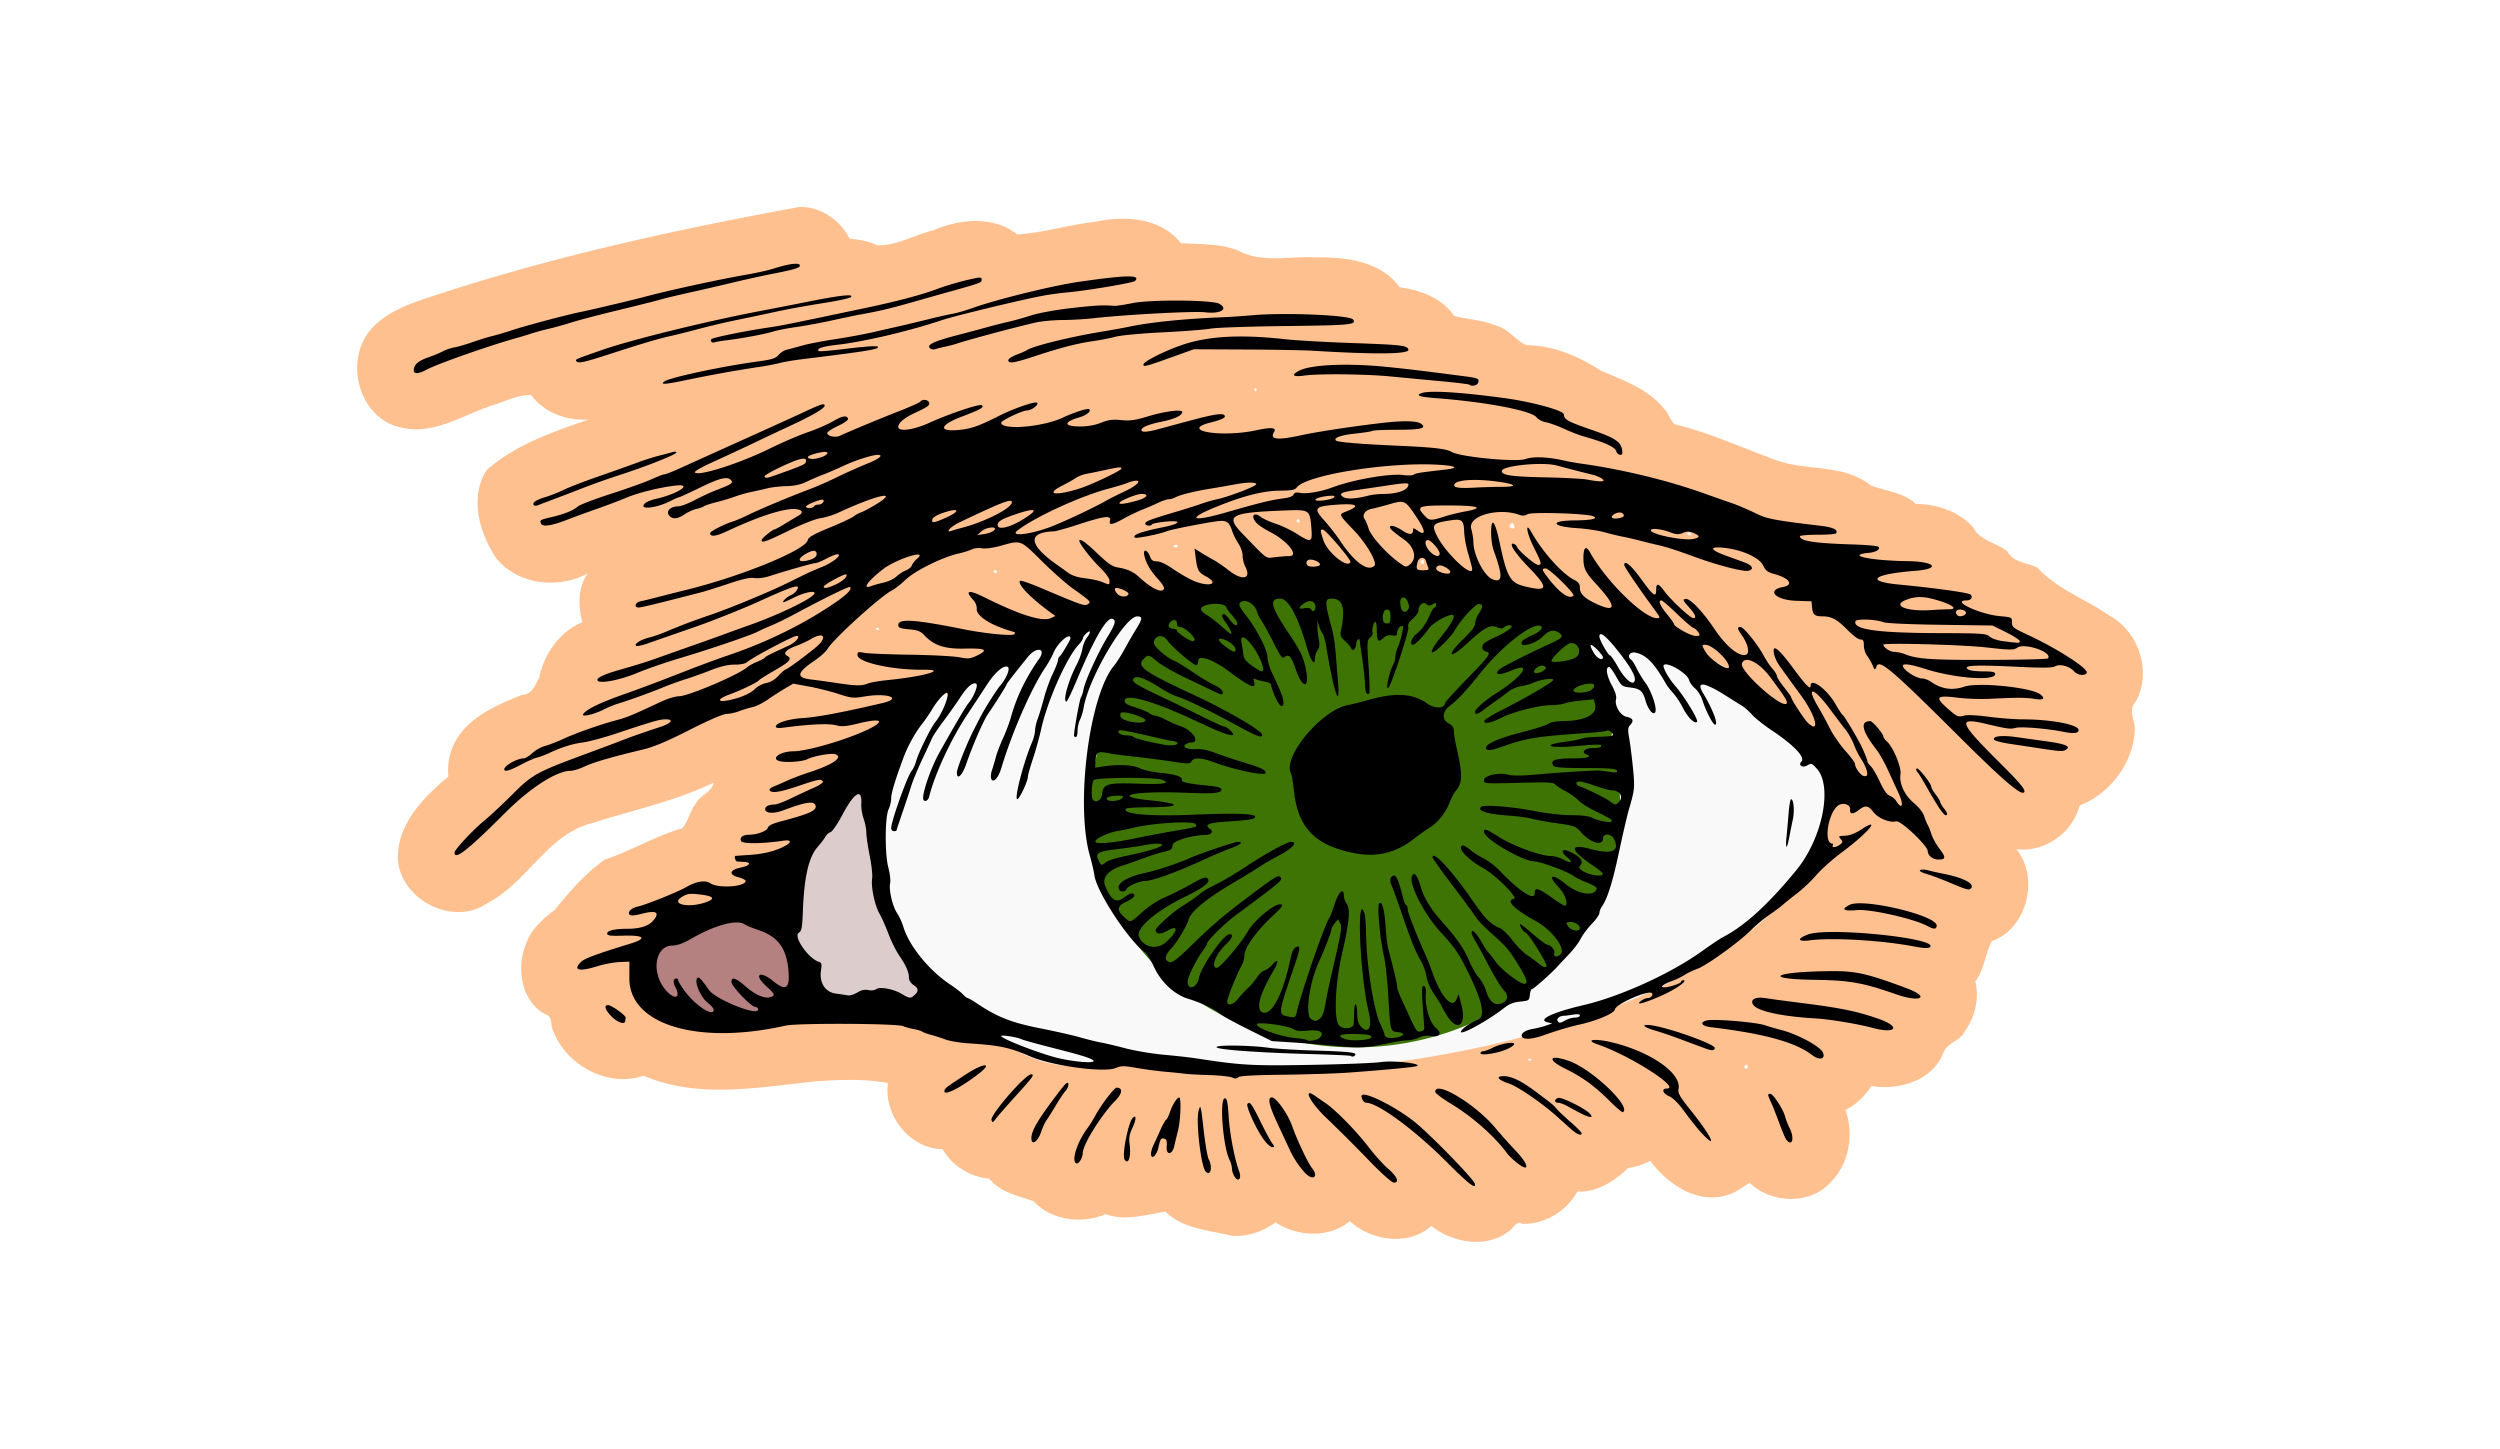
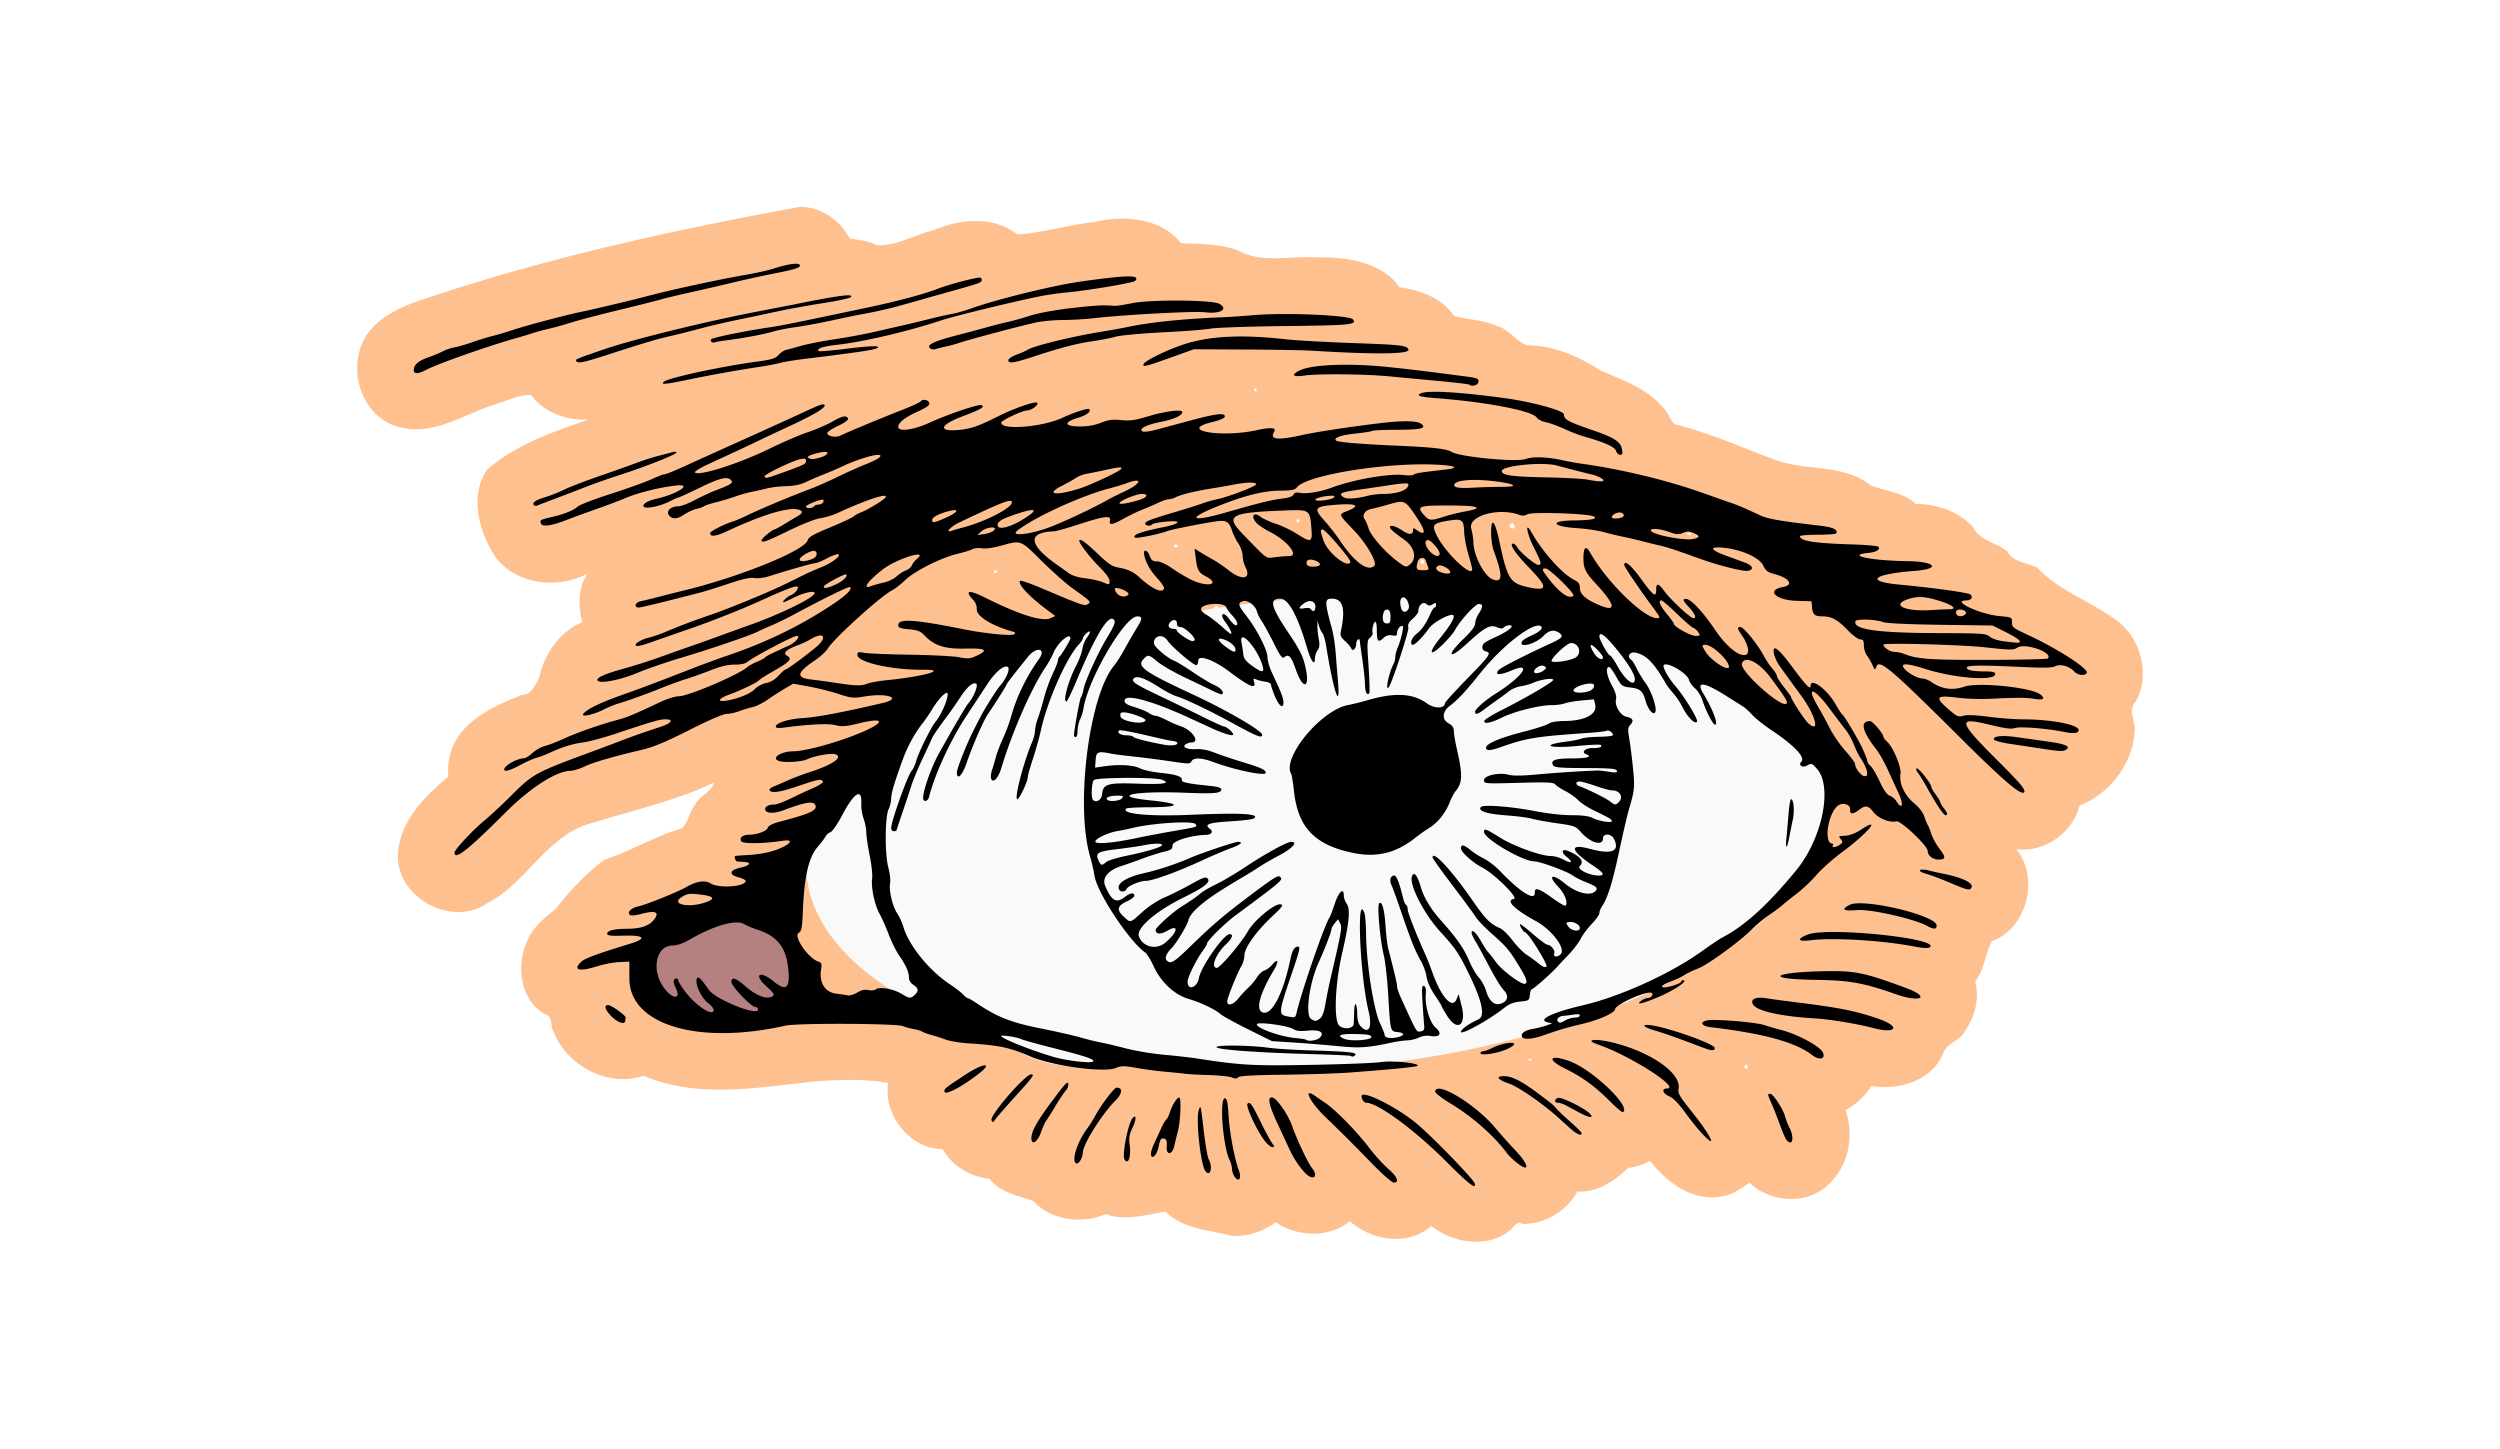
<svg xmlns="http://www.w3.org/2000/svg" width="1502.367" height="870.649" viewBox="0 0 1408.47 816.233">
  <defs>
    <filter id="a" x="-.2" y="-.2" width="1.4" height="1.4" color-interpolation-filters="sRGB">
      <feGaussianBlur stdDeviation="48.18 48.18" result="blur" />
    </filter>
  </defs>
-   <path d="M125.795 180.139c-72.7 13.274-145.182 29.25-215.21 53.123-13.689 4.82-28.917 12.856-32.62 28.146-5.02 17.225 4.507 38.772 22.898 42.832 18.516 4.924 35.565-7.135 52.399-12.492 6.853-2.096 14.498-6.01 21.383-5.65 7.396 9.94 20.313 14.66 32.449 13.765-20.137 6.975-41.266 14.157-57.45 28.436-9.818 15.098-4.265 34.973 4.866 48.996 11.79 15.7 35.29 18.295 51.974 9.342-5.601 8.051-5.343 18.38-2.964 27.453-12.617 5.097-21.566 17.846-24.286 31.127-2.285 4.04-4.036 9.626-9.571 9.725-15.69 6.287-34.003 14.133-39.985 31.415-1.544 4.728-2.161 9.778-1.631 14.73-14.08 11.564-29.04 26.867-28.42 46.446 1.281 23.015 31.381 38.238 50.39 24.787 22.577-11.537 33.848-38.994 59.452-45.228 22.778-7.206 46.405-12.247 68.05-22.64-1.19 5.632-7.823 6.974-10.187 11.991-3.428 4.09-4.115 10.495-7.752 13.77-15.146 4.39-28.63 12.755-43.55 17.63-10.676 7.768-19.689 17.715-27.733 27.999-6.824 5.242-13.688 11.036-16.531 19.482-5.538 13.42-2.827 32.139 10.777 39.578 4.804 1.385 2.63 6.744 4.85 10.069 7.58 19.153 30.78 31.366 50.656 24.619 30.831 13.196 65.093 6.442 97.166 3.116 13.503-.851 27.382-1.54 40.547 1.009-2.72 18.025 12.256 37.077 30.789 37.267 5.33 9.406 15.594 15.67 26.265 16.606 6.047 7.786 16.429 9.602 24.955 12.69 10.11 10.998 27.408 12.925 40.61 7.26 10.967 4.156 22.859.25 33.69-1.388 9.741 9.782 24.483 10.322 37.085 13.557 8.884.811 17.807-2.354 24.9-7.564 12.262 8.223 30.145 9.035 41.854-.643 12.18 11.14 33.108 14.25 45.912 2.693 12.361 9.948 32.634 13.086 45.155 1.721 1.769-1.772 3.15-4.642 6.152-2.902 12.528.395 25.006-7.23 30.973-18.23 11.082.757 20.995-5.93 28.558-13.22 4.357-.558 8.587-1.99 12.442-4.085 9.57 12.853 25.802 24.244 42.521 19.582 5.04-1.038 9.674-4.835 13.496-7.163 12.491 11.982 35.015 12.653 46.455-1.185 10.006-10.386 12.211-26.904 7.551-39.883 6.11-2.89 11.012-7.988 14.664-13.486 15.208 2.634 34.096-2.882 40.334-18.235 1.785-6.124 9.882-6.956 12.397-12.863 5.724-7.902 8.123-18.322 5.734-27.853 5.236-6.527 5.547-15.54 9.348-22.598 20.046-7.27 26.918-35.926 13.76-51.883 15.854 2.097 31.834-9.226 35.685-24.574 17.08-6.62 30.043-23.616 31.074-42.102.496-5.51-4.068-11.695.424-16.263 9.406-16.582 2.011-39.34-14.414-48.47-13.515-9.408-29.582-14.891-40.84-27.16-5.696-2.953-13.435-2.699-16.82-9.052-6.158-5.17-15.6-5.96-19.451-13.79-8.14-8.952-20.524-13.025-32.34-13.089-6.9-6.672-17.154-7.12-25.448-10.514-15.654-12.562-37.316-7.528-54.968-14.818-18.294-6.706-36.107-14.88-55.114-19.46-2.841-1.89-3.498-6.351-6.213-8.78-8.97-11.411-23.23-16.059-35.935-21.68-12.387-8.036-26.556-14.037-41.5-14.16-6.305-2.63-10.158-9.211-17.033-10.984-7.55-3.238-16.143-3.484-23.82-5.502-6.805-10.088-19.065-14.619-30.674-16.164-10.626-14.714-30.459-17.125-47.29-16.82-14.634-.93-30.477 3.534-43.966-3.999-10.197-3.845-21.285-3.405-31.983-4.043-11.345-14.305-31.891-15.807-48.49-11.941-14.7 1.568-28.974 6.135-43.738 7.055-13.431-10.718-32.579-8.72-47.438-2.262-10.467 2.544-20.56 8.7-31.425 8.396-4.806-2.421-10.24-3.176-15.506-3.754-5.33-10.395-16.402-18.232-28.344-17.841zM383.227 282.28c.8 3.882-3.165-.12 0 0zm23.675 73.533c2.557 3.598-3.202 1.768 0 0zm120.703 2.248c4.179 5.634-5.564 2.673 0 0zm99.334 5.393c4.21 2.822-3.668 1.338 0 0zm-288.845 6.865c3.425 2.156-4.342 1.954-.25-.01l.25.01zm139.049 8.354c2.654 4.52-4.104 2.022 0 0zm-241.084 5.883c3.683 2.486-3.074 2.133 0 0zm125.101 20.396c3.378 2.64-3.552 4.127-1.723.606.401-.5 1.097-.775 1.723-.606zm-191.146 12.195c3.153 2.656-4.059.533 0 0zm390.566 10.5c3.547 3.261-4.095 2.62 0 0zm-149.559 31.57c2.423 3.14-3.639 2.204 0 0zm94.018 16.364c4.838 2.248-4.667 1.702 0 0zm149.707 25.26c2.265.626-1.646 3.983-1.357 5.88-4.198 13.093-3.467 27.075-2.512 40.592-12.226 10.836-25.205 20.928-39.389 29.084 8.577-23.76 13.167-48.821 16.338-73.79 4.47-.099 11.12 1.608 16.56.736a36.377 36.377 0 0010.36-2.502zm-154.408 23.463c4.466 5.516-6.152 3.177 0 0zm-276.836 9.156c5.135 6.638 12.694 11.178 21.134 11.734 3.872.353 7.765.03 11.62-.375 4.36 26.993 17.513 52.13 35.502 72.541-26.103-5.693-55.21-12.562-72.293-34.75-8.11-10.4-14.107-24.67-10.422-37.666 4.832-3.437 10.52-5.906 13.707-11.213.237.188.483-1.125.752-.271zm191.781 20.799c3.306 1.393-4.098 2.494-.748.082.233-.105.498-.128.748-.082zm29.281 3.847c2.492.92-2.71.715 0 0zm-33.523 22.016c3.503 4.952-6.414.203 0 0zm126.518 79.828c2.684 1.676-3.723 1.118-.127-.008l.127.008zm122.115 3.291c1.875 4.332-4.252 1.701 0 0z" fill="#ffc090" filter="url(#a)" transform="translate(324.575 -63.52)" />
+   <path d="M125.795 180.139c-72.7 13.274-145.182 29.25-215.21 53.123-13.689 4.82-28.917 12.856-32.62 28.146-5.02 17.225 4.507 38.772 22.898 42.832 18.516 4.924 35.565-7.135 52.399-12.492 6.853-2.096 14.498-6.01 21.383-5.65 7.396 9.94 20.313 14.66 32.449 13.765-20.137 6.975-41.266 14.157-57.45 28.436-9.818 15.098-4.265 34.973 4.866 48.996 11.79 15.7 35.29 18.295 51.974 9.342-5.601 8.051-5.343 18.38-2.964 27.453-12.617 5.097-21.566 17.846-24.286 31.127-2.285 4.04-4.036 9.626-9.571 9.725-15.69 6.287-34.003 14.133-39.985 31.415-1.544 4.728-2.161 9.778-1.631 14.73-14.08 11.564-29.04 26.867-28.42 46.446 1.281 23.015 31.381 38.238 50.39 24.787 22.577-11.537 33.848-38.994 59.452-45.228 22.778-7.206 46.405-12.247 68.05-22.64-1.19 5.632-7.823 6.974-10.187 11.991-3.428 4.09-4.115 10.495-7.752 13.77-15.146 4.39-28.63 12.755-43.55 17.63-10.676 7.768-19.689 17.715-27.733 27.999-6.824 5.242-13.688 11.036-16.531 19.482-5.538 13.42-2.827 32.139 10.777 39.578 4.804 1.385 2.63 6.744 4.85 10.069 7.58 19.153 30.78 31.366 50.656 24.619 30.831 13.196 65.093 6.442 97.166 3.116 13.503-.851 27.382-1.54 40.547 1.009-2.72 18.025 12.256 37.077 30.789 37.267 5.33 9.406 15.594 15.67 26.265 16.606 6.047 7.786 16.429 9.602 24.955 12.69 10.11 10.998 27.408 12.925 40.61 7.26 10.967 4.156 22.859.25 33.69-1.388 9.741 9.782 24.483 10.322 37.085 13.557 8.884.811 17.807-2.354 24.9-7.564 12.262 8.223 30.145 9.035 41.854-.643 12.18 11.14 33.108 14.25 45.912 2.693 12.361 9.948 32.634 13.086 45.155 1.721 1.769-1.772 3.15-4.642 6.152-2.902 12.528.395 25.006-7.23 30.973-18.23 11.082.757 20.995-5.93 28.558-13.22 4.357-.558 8.587-1.99 12.442-4.085 9.57 12.853 25.802 24.244 42.521 19.582 5.04-1.038 9.674-4.835 13.496-7.163 12.491 11.982 35.015 12.653 46.455-1.185 10.006-10.386 12.211-26.904 7.551-39.883 6.11-2.89 11.012-7.988 14.664-13.486 15.208 2.634 34.096-2.882 40.334-18.235 1.785-6.124 9.882-6.956 12.397-12.863 5.724-7.902 8.123-18.322 5.734-27.853 5.236-6.527 5.547-15.54 9.348-22.598 20.046-7.27 26.918-35.926 13.76-51.883 15.854 2.097 31.834-9.226 35.685-24.574 17.08-6.62 30.043-23.616 31.074-42.102.496-5.51-4.068-11.695.424-16.263 9.406-16.582 2.011-39.34-14.414-48.47-13.515-9.408-29.582-14.891-40.84-27.16-5.696-2.953-13.435-2.699-16.82-9.052-6.158-5.17-15.6-5.96-19.451-13.79-8.14-8.952-20.524-13.025-32.34-13.089-6.9-6.672-17.154-7.12-25.448-10.514-15.654-12.562-37.316-7.528-54.968-14.818-18.294-6.706-36.107-14.88-55.114-19.46-2.841-1.89-3.498-6.351-6.213-8.78-8.97-11.411-23.23-16.059-35.935-21.68-12.387-8.036-26.556-14.037-41.5-14.16-6.305-2.63-10.158-9.211-17.033-10.984-7.55-3.238-16.143-3.484-23.82-5.502-6.805-10.088-19.065-14.619-30.674-16.164-10.626-14.714-30.459-17.125-47.29-16.82-14.634-.93-30.477 3.534-43.966-3.999-10.197-3.845-21.285-3.405-31.983-4.043-11.345-14.305-31.891-15.807-48.49-11.941-14.7 1.568-28.974 6.135-43.738 7.055-13.431-10.718-32.579-8.72-47.438-2.262-10.467 2.544-20.56 8.7-31.425 8.396-4.806-2.421-10.24-3.176-15.506-3.754-5.33-10.395-16.402-18.232-28.344-17.841zM383.227 282.28c.8 3.882-3.165-.12 0 0zm23.675 73.533c2.557 3.598-3.202 1.768 0 0zm120.703 2.248c4.179 5.634-5.564 2.673 0 0zm99.334 5.393c4.21 2.822-3.668 1.338 0 0zm-288.845 6.865c3.425 2.156-4.342 1.954-.25-.01l.25.01zm139.049 8.354c2.654 4.52-4.104 2.022 0 0zm-241.084 5.883c3.683 2.486-3.074 2.133 0 0zm125.101 20.396c3.378 2.64-3.552 4.127-1.723.606.401-.5 1.097-.775 1.723-.606zm-191.146 12.195zm390.566 10.5c3.547 3.261-4.095 2.62 0 0zm-149.559 31.57c2.423 3.14-3.639 2.204 0 0zm94.018 16.364c4.838 2.248-4.667 1.702 0 0zm149.707 25.26c2.265.626-1.646 3.983-1.357 5.88-4.198 13.093-3.467 27.075-2.512 40.592-12.226 10.836-25.205 20.928-39.389 29.084 8.577-23.76 13.167-48.821 16.338-73.79 4.47-.099 11.12 1.608 16.56.736a36.377 36.377 0 0010.36-2.502zm-154.408 23.463c4.466 5.516-6.152 3.177 0 0zm-276.836 9.156c5.135 6.638 12.694 11.178 21.134 11.734 3.872.353 7.765.03 11.62-.375 4.36 26.993 17.513 52.13 35.502 72.541-26.103-5.693-55.21-12.562-72.293-34.75-8.11-10.4-14.107-24.67-10.422-37.666 4.832-3.437 10.52-5.906 13.707-11.213.237.188.483-1.125.752-.271zm191.781 20.799c3.306 1.393-4.098 2.494-.748.082.233-.105.498-.128.748-.082zm29.281 3.847c2.492.92-2.71.715 0 0zm-33.523 22.016c3.503 4.952-6.414.203 0 0zm126.518 79.828c2.684 1.676-3.723 1.118-.127-.008l.127.008zm122.115 3.291c1.875 4.332-4.252 1.701 0 0z" fill="#ffc090" filter="url(#a)" transform="translate(324.575 -63.52)" />
  <path d="M403.126 514.975l-43.544 19.638 4.269 27.322 16.222 5.123 32.445 7.684h27.322l13.661-31.591-19.637-36.714z" fill="#b48080" fill-rule="evenodd" />
  <path d="M788.855 335.425a132.76 288.173 85.547 00-57.282 1.784 132.76 288.173 85.547 00-67.414 9.123 17.254 57.167 65.501 00-52.052 4.664 17.254 57.167 65.501 00-36.707 20.279 132.76 288.173 85.547 00-121.096 120.568 132.76 288.173 85.547 00107.353 92.463 43.618 25.791 26.759 0014.272 9.246 43.618 25.791 26.759 0042.256 3.664 132.76 288.173 85.547 00133.476 4.752 132.76 288.173 85.547 00277.268-154.634 132.76 288.173 85.547 00-240.074-111.909z" fill="#f9f9f9" />
-   <path d="M421.91 505.583l47.814-41.837 15.369-30.737 9.392 27.322 4.269 44.398 13.66 42.691 11.1 13.661 1.708 10.246-35.007-3.415-29.03-2.562-32.444-57.205z" fill="#dcc" fill-rule="evenodd" />
-   <path d="M763.437 321.16a149.418 134.476 0 00-66.565 14.14 54.644 52.937 0 00-11.986-1.334 54.644 52.937 0 00-54.645 52.938 54.644 52.937 0 00.555 7.08 149.418 134.476 0 00-16.777 61.65 149.418 134.476 0 00149.418 134.477 149.418 134.476 0 00149.416-134.477 149.418 134.476 0 00-5.973-37.404 54.644 52.937 0 002.358-15.326 54.644 52.937 0 00-53.586-52.887 149.418 134.476 0 00-92.215-28.857z" fill="#3e7404" />
  <path d="M815.076 654.674c-18.182-18.206-38.856-33.403-45.441-33.403-1.166 0-2.56-2.022-2.56-3.713 0-3.864 20.514 6.446 31.5 15.832 9.733 8.315 31.797 31.158 32.324 33.465.804 3.521-3.285.374-15.823-12.181zm-42.081.888c-11.946-12.277-15.56-15.887-26.317-26.291-9.241-8.937-12.994-17.306-5.116-11.41.668.5 2.97 2.087 5.114 3.526 5.72 3.838 17.635 15.997 24.458 24.961 3.277 4.304 8.203 9.76 10.949 12.124 5.104 4.395 6.484 7.799 3.162 7.799-1.011 0-6.493-4.792-12.25-10.709zm-77.277 7.608c-.904-1.29-1.642-3.391-1.642-4.671 0-1.28-.611-3.543-1.357-5.028-3.74-7.444-5.817-34.7-2.643-34.7 1.196 0 1.632 2.125 2.156 10.5.596 9.524 3.384 24.03 5.88 30.598 1.493 3.926-.262 6.345-2.394 3.301zm39.274-2.65c-3.561-3.985-6.26-8.13-8.624-13.25a6227.85 6227.85 0 00-6.685-14.383c-4.775-10.243-5.712-14.616-3.13-14.616 2.433 0 9.031 9.312 11.427 16.128 2.772 7.887 8.775 20.566 11.247 23.757 4.009 5.172.183 7.308-4.235 2.365zm-55.83-.644c-2.633-3.174-5.504-28.42-3.877-34.105 1.089-3.806 1.225-3.296 2.8 10.502.91 7.976 2.18 15.484 2.823 16.684 2.485 4.644 1.059 10.298-1.745 6.919zm174.74-5.345c-1.83-1.507-3.96-3.597-4.734-4.644-7.288-9.86-19.436-20.597-31.775-28.089-4.85-2.944-8.817-5.948-8.817-6.676 0-6.747 22.766 6.965 34 20.477 2.75 3.308 7.807 8.975 11.239 12.593 8.128 8.572 8.19 13.012.087 6.339zm-247.708.83c-2.627-1.656.762-12.11 6.351-19.59 1.233-1.65 3.215-4.8 4.405-7 3.437-6.357 10.753-16 12.14-16 3.568 0 3.295 3.287-.596 7.187-7.715 7.733-18.301 24.63-18.464 29.47-.106 3.165-2.458 6.802-3.836 5.933zm27.364-2.118c-1.536-2.486 2.045-20.713 4.599-23.405 2.104-2.219 2.073.833-.056 5.378-1.836 3.92-2.182 5.9-1.675 9.595.937 6.833-.765 11.835-2.868 8.432zm14.99-2.202c-.377-.971.211-3.6 1.342-6 1.108-2.348 2.951-6.38 4.097-8.96 1.146-2.579 2.502-4.947 3.013-5.263.511-.316 1.481-2.256 2.155-4.311 1.307-3.984 3.934-8.153 5.17-8.205 1.298-.054.815 13.088-.694 18.903-.794 3.061-1.7 6.79-2.012 8.287-1.07 5.137-4.64 5.645-4.317.614.218-3.39-.084-4.334-1.48-4.622-1.763-.363-2.128.196-3.12 4.787-.892 4.131-3.32 6.92-4.154 4.77zm63.44-9.02c-4.335-5.941-10.286-19.043-9.16-20.169 1.374-1.374 2.361-.036 7.132 9.669 2.77 5.637 5.785 11.262 6.699 12.5 1.515 2.053 1.519 2.25.045 2.25-.889 0-3.011-1.913-4.717-4.25zm-130.912-.782c0-4.363 3.978-10.995 15.978-26.632 3.422-4.46 4.563-5.402 4.84-3.997.2 1.012-.51 2.812-1.578 4-1.067 1.188-3.673 5.086-5.79 8.66-2.117 3.576-4.386 7.176-5.042 8-.657.826-2.023 3.863-3.036 6.75-1.911 5.448-5.372 7.521-5.372 3.219zm425.267.782c-.537-.688-2.21-4.625-3.717-8.75-1.507-4.125-3.598-9.425-4.645-11.777-2.27-5.096-2.284-5.223-.555-5.223 1.585 0 7.352 8.915 8.287 12.81.356 1.48 1.482 4.36 2.504 6.4 2.946 5.88 1.515 10.874-1.874 6.54zm-48.605-4.702c-1.963-2.173-5.916-7.178-8.785-11.121-3.376-4.642-6.39-7.66-8.546-8.562-3.617-1.511-4.526-4.365-1.39-4.365 8.433 0-20.752-18.656-38.878-24.852-7.772-2.656-1.658-3.517 8.116-1.142 21.85 5.308 39.18 17.445 37.427 26.21-.481 2.408.579 4.246 7.241 12.552 11.864 14.792 15.335 22.925 4.815 11.28zm-72.662-1.219a1231.907 1231.907 0 01-7.228-6.49c-8.58-7.776-22.537-17.421-27.71-19.148-6.383-2.132-7.82-4.202-2.896-4.17 4.56.03 9.964 2.72 18.834 9.372 8.754 6.566 9.005 6.776 11.08 9.234.868 1.03 4.356 4.308 7.75 7.284 3.393 2.977 6.17 5.79 6.17 6.25 0 1.703-2.598.694-6-2.332zm-326.491-5c-1.051-2.65 18.952-25.784 22.324-25.816 2.14-.021 1.193 1.305-8.833 12.359-5.225 5.76-10.25 11.52-11.165 12.8-1.452 2.032-1.748 2.116-2.326.658zm331.41-4.162a528.79 528.79 0 01-7.42-3.994c-1.65-.913-3.787-1.664-4.75-1.667-2.236-.008-2.275-1.867-.058-2.718 1.875-.72 15.28 5.917 17.982 8.904 2.393 2.644-.198 2.408-5.754-.525zm17.08-6.439c-8.504-8.522-15.574-13.682-25.174-18.373-10.693-5.225-9.183-8.362 2.109-4.378 12.847 4.532 35.36 25.945 30.316 28.835-.413.236-3.675-2.502-7.25-6.084zm-375-5.681c0-1.565.56-2.005 12.142-9.562 10.084-6.578 15.575-6.784 7.109-.266-10.22 7.867-19.25 12.477-19.25 9.828zm162-7.779c-1.374-.576-7.224-1.187-13-1.357-5.774-.17-11.85-.504-13.5-.74-1.65-.237-6.6-.744-11-1.126-4.4-.382-11.698-1.348-16.218-2.146-7.244-1.28-8.643-1.275-11.79.04-6.603 2.76-35.866-1.214-48.193-6.543-11.818-5.11-17.114-6.224-35.065-7.384-4.547-.293-10.172-1.236-12.5-2.095-2.329-.859-6.033-2.045-8.233-2.636-2.2-.59-4.45-1.418-5-1.838-.55-.42-2.8-1.089-5-1.485-2.2-.397-4.752-1.109-5.67-1.582-3.039-1.566-59.578-1.84-66.33-.322-49.494 11.132-88-.487-88-26.554v-9.5l-5.667.252c-3.116.138-8.516 1.145-12 2.237-10.644 3.336-14.37 2.437-9.583-2.313 1.977-1.963 8.276-4.297 27.988-10.37 9.442-2.908 7.648-4.773-4.263-4.43-7.274.21-8.975-.014-8.975-1.183 0-1.7 4.177-2.69 11.375-2.699 7.014-.008 11.845-1.512 14.441-4.498 4.144-4.766 1.94-6.105-6.449-3.92-3.76.98-6.042 1.15-6.694.497-1.467-1.466.896-3.822 4.646-4.63 4.569-.986 22.465-8.173 27.211-10.93 5.689-3.303 10.678-4.078 13.664-2.121 4.57 2.995 19.806 1.926 19.806-1.389 0-.51-1.829-1.418-4.063-2.02-5.655-1.523-5.025-4.132 1.322-5.479 5.183-1.1 6.317-2.912 1.979-3.162-1.506-.087-3.301-.2-3.988-.25-1.006-.074-1.914-2.935-1-3.152.137-.032 3.4-.259 7.25-.504 8.148-.517 14.483-1.997 19.75-4.614 4.895-2.432 4.895-4.167 0-3.444-12.17 1.797-23.221 1.861-23.882.139-.786-2.046 1.105-3.478 4.632-3.507 4.525-.038 9.871-2.03 10.464-3.899.399-1.256 2.68-2.379 7.308-3.596 16.625-4.373 20.646-6.262 19.528-9.174-.95-2.474-5.814-1.689-18.039 2.91-5.511 2.074-10.261 1.767-10.261-.663 0-1.548 2.125-2.588 5.287-2.588 1.169 0 5.295-1.549 9.169-3.442 3.874-1.893 9.664-4.583 12.866-5.978 3.267-1.423 5.546-2.985 5.191-3.558-.975-1.578-2.586-1.286-13.654 2.478-10.47 3.56-15.252 4.292-16.357 2.504-.338-.548.648-1.494 2.191-2.103 1.544-.61 5.057-2.133 7.807-3.386 2.75-1.253 8.15-3.302 12-4.552 13.642-4.43 19.66-8.536 15.087-10.291-2.127-.816-12.11.943-15.803 2.785-3.063 1.528-13.142 2.11-16.203.936-4.355-1.671 1.425-5.37 8.419-5.388 5.9-.016 21.13-3.991 33.63-8.78 17.633-6.755 19.713-10.995 3.447-7.028-7.595 1.853-9.78 2.036-13.33 1.119-4.074-1.052-14.599-.585-28.497 1.264-3.785.503-5.25.366-5.25-.492 0-2.011 6.987-4.245 14.936-4.774 8.681-.578 22.087-3.097 45.215-8.495 11.352-2.65 2.98-5.83-9.833-3.734-6.728 1.1-7.676 1.013-15-1.382-4.3-1.406-11.793-3.286-16.65-4.177l-8.83-1.621-4.67 2.727c-2.568 1.5-6.916 4.301-9.663 6.226-2.747 1.925-6.572 3.834-8.5 4.243-1.928.408-5.305 1.433-7.505 2.277-2.2.844-5.443 1.554-7.205 1.578-1.99.027-9.951 3.465-21 9.067-12.891 6.537-20.138 9.579-26.295 11.037-16.973 4.02-27.607 7.11-32.689 9.5-2.853 1.342-6.4 2.44-7.88 2.44-7.853 0-22.688 9.48-36.589 23.38-21.44 21.438-28.842 27.254-28.842 22.658 0-1.587 10.434-12.782 16.674-17.89 3.204-2.623 10.161-9.096 15.46-14.384 12.138-12.111 13.411-12.799 45.866-24.776 5.775-2.132 12.975-4.838 16-6.014 5.731-2.228 12.706-4.677 21.922-7.697 6.345-2.08 7.877-4.277 2.981-4.277-3.39 0-6.96 1.026-27.903 8.022-6.875 2.296-15.2 4.535-18.5 4.974-6.17.822-11.897 2.612-19.14 5.983-2.277 1.06-5.427 2.238-7 2.618-1.573.38-5.684 2.202-9.136 4.047-6.215 3.324-9.224 4.143-9.224 2.51 0-2.03 7.303-6.154 10.898-6.154.993 0 3.19-1.324 4.884-2.943 1.694-1.619 4.925-3.44 7.181-4.047 2.256-.608 6.982-2.438 10.504-4.068 7.12-3.296 20.865-8.123 30.033-10.548 5.684-1.504 8.931-2.854 24.664-10.258 3.665-1.725 8.266-3.136 10.224-3.136 5.24 0 33.695-12.109 38.526-16.394.872-.774 3.37-2.144 5.55-3.045 2.181-.901 4.206-1.99 4.5-2.419.492-.716 2.661-1.803 13.32-6.674 3.95-1.804 6.946-5.468 4.473-5.468-2.01 0-24.684 11.98-27.964 14.776-1.046.892-3.753 1.436-7 1.406-3.717-.035-7.825.942-13.793 3.279-4.675 1.83-10.975 4.076-14 4.991-3.025.915-8.783 3.009-12.795 4.653-7.555 3.097-19.118 7.26-25.205 9.077-1.925.574-5.55 2.081-8.056 3.35-5.464 2.764-12.613 4.359-11.505 2.566 1.555-2.517 8.804-6.134 21.17-10.564 15.24-5.459 18.48-6.677 36.89-13.865 7.7-3.006 18.05-6.831 23-8.5 22.639-7.63 43.493-17.903 61.413-30.25 6.375-4.394 9.071-7.269 7.908-8.432-.567-.567-14.317 6.156-31.82 15.56-4.125 2.217-9.75 4.954-12.5 6.082-2.75 1.13-6.182 2.68-7.625 3.444-3.814 2.022-27.099 9.955-43.875 14.948-7.975 2.374-18.775 6.107-24 8.297-9.76 4.09-21.198 6.289-22.421 4.31-.842-1.363 3.25-3.379 11.92-5.875 13.447-3.87 16.294-4.79 29-9.376 1.65-.596 7.276-2.578 12.5-4.404a1439.558 1439.558 0 0018-6.447c4.676-1.72 10.526-3.833 13-4.697 17.48-6.1 36.877-15.46 37.804-18.24.65-1.95-5.887-.587-11.965 2.493-2.625 1.33-5.067 2.418-5.428 2.418-1.31 0 2.065-3.23 4.238-4.056 1.226-.467 2.759-1.837 3.405-3.044 1.82-3.4-1.97-2.216-22.053 6.889-9.625 4.363-26.275 10.97-37 14.684-10.725 3.713-22.096 7.667-25.268 8.787-3.173 1.12-6.097 1.709-6.499 1.307-1.09-1.09 2.662-3.475 7.236-4.599 2.217-.545 6.28-1.93 9.03-3.08 9.934-4.15 15.189-6.143 26-9.86 11.111-3.821 32.669-12.74 42.603-17.626 2.969-1.46 7.423-3.655 9.898-4.879 2.475-1.223 7.04-3.224 10.144-4.447 5.93-2.335 11.68-7.076 8.583-7.076-.892 0-3.737 1.125-6.323 2.5-2.587 1.375-5.373 2.5-6.193 2.5-1.419 0-16.55 4.297-26.26 7.459-2.519.82-6.09 1.233-8 .926-2.459-.395-6.615.513-14.451 3.156-6.05 2.04-13.25 4.292-16 5.003-23.501 6.075-33.257 8.448-34.75 8.452-2.834.007-2.003-2.908 1-3.507 1.512-.302 6.125-1.426 10.25-2.5 4.125-1.072 11.1-2.833 15.5-3.912 30.904-7.582 67.162-22.41 68.483-28.007.404-1.714 3.125-3.272 12.416-7.112 6.543-2.704 12.618-5.542 13.499-6.307.88-.765 2.733-1.786 4.116-2.27 1.384-.485 5.096-2.449 8.25-4.365 13.872-8.426.96-5.624-21.1 4.578-2.934 1.357-7.434 2.74-10 3.072-2.693.349-10.192 3.294-17.742 6.969-13.09 6.37-15.422 7.19-15.422 5.416 0-.964 6.158-6.051 7.324-6.051.35 0 3.019-1.463 5.93-3.25 2.912-1.788 6.157-3.732 7.21-4.322 2.977-1.664 2.886-3.108-.234-3.732-5.931-1.186-20.516 3.328-39.569 12.248-6.453 3.021-9.661 3.392-9.661 1.117 0-1.003 8.29-5.212 13-6.6 1.375-.406 5.2-2.055 8.5-3.666 6.781-3.31 24.746-10.826 34.5-14.435 3.575-1.323 10.55-4.388 15.5-6.81 4.95-2.424 12.358-5.74 16.463-7.37 7.194-2.855 10.091-5.18 6.458-5.18-3.027 0-12.69 3.076-18.921 6.025-3.3 1.56-8.475 3.795-11.5 4.965-3.025 1.17-7.525 3.104-10 4.299-3.014 1.454-6.648 2.224-11 2.331-3.575.089-8.3.615-10.5 1.17-2.2.554-6.273 1.475-9.052 2.045-2.778.57-7.053 1.779-9.5 2.685-2.446.906-7.143 2.318-10.436 3.139-3.294.82-6.444 1.855-7 2.3-.557.446-2.46 1.12-4.23 1.498-1.769.378-4.861 1.804-6.872 3.168-4.074 2.765-7.15 2.788-8.808.066-1.38-2.265 1.432-4.691 5.438-4.691 1.462 0 5.602-1.563 9.2-3.472 3.599-1.91 8.954-4.397 11.901-5.528 8.814-3.381 9.986-4.142 8.724-5.663-2-2.41-6.207-1.42-17.686 4.163-6.22 3.025-11.625 5.5-12.01 5.5-.384 0-2.267.824-4.184 1.83-8.1 4.256-18.606 5.361-14.802 1.558.846-.846 3.513-1.978 5.927-2.517 12.495-2.785 21.554-8.7 11.64-7.601-8.913.988-21.09 3.985-28.032 6.9-3.97 1.666-11.493 4.517-16.718 6.335-5.225 1.818-12.65 4.533-16.5 6.032-8.963 3.49-14.004 4.2-14.815 2.086-.736-1.918-.508-2.05 6.315-3.65 6.929-1.624 11.932-3.667 14.5-5.92 1.1-.966 9.425-4.147 18.5-7.07 9.075-2.922 19.323-6.589 22.775-8.148 3.45-1.56 6.698-2.835 7.216-2.835 1.028 0 5.735-1.912 13.509-5.485 2.75-1.264 16.25-7.366 30-13.56 13.75-6.194 28.825-13.04 33.5-15.213 11.562-5.375 12.833-5.821 13.501-4.74.796 1.288-6.117 5.477-18.501 11.212-5.775 2.675-13.65 6.38-17.5 8.233-7.674 3.695-15.34 7.271-28.827 13.45-4.855 2.225-8.578 4.449-8.272 4.943 1.558 2.52 24.826-4.854 42.099-13.342 7.15-3.514 16.825-7.679 21.5-9.254 4.675-1.576 10.975-4.303 14-6.06 5.567-3.233 8.011-3.653 8.728-1.5.219.658-2.296 2.436-5.657 4-3.328 1.549-6.055 3.37-6.061 4.047-.015 1.774 4.765 2.713 7.317 1.437 3.497-1.749 22.278-9.566 33.907-14.111 5.903-2.308 10.992-4.615 11.309-5.127.904-1.464 4.183-1.086 4.812.555.59 1.536-.732 2.52-7.678 5.72-6.106 2.814-9.677 5.766-9.677 8 0 2.934 8.378 1.858 17.403-2.234 11.274-5.112 28.228-10.817 29.609-9.963 1.76 1.088-.52 2.408-10.921 6.325-13.163 4.957-13.834 8.898-1.287 7.557 6.593-.704 10.597-2.144 22.23-7.994 8.016-4.032 19.809-8.111 21.114-7.304 1.48.915-2.95 4.355-5.648 4.386-2.617.03-14.5 5.663-14.5 6.872 0 4.389 23.116 2.548 34.5-2.747 6.708-3.12 14.36-5.576 15.092-4.844 1.228 1.228-1.456 3.384-5.83 4.682-8.905 2.643-8.542 5.059.76 5.059 4.159 0 8.257-.736 11.69-2.1 4.22-1.674 6.519-1.975 11.384-1.487 4.954.496 7.765.106 15-2.083 9.793-2.964 19.404-4.175 19.404-2.446 0 1.905-4.34 3.934-11.575 5.412-7.512 1.535-11.425 3.158-11.425 4.739 0 1.35 3.013 1.203 9.2-.452 2.915-.779 11.295-3.029 18.623-5 14.401-3.873 19.177-4.42 19.177-2.195 0 .899-2.705 2.055-7.678 3.282-18.705 4.614 5.676 8.796 25.678 4.405 8.015-1.76 11.245-1.444 9.758.955-2.696 4.35 1.643 4.889 15.288 1.897 8.975-1.967 29.591-5.09 45.954-6.962 11.75-1.343 19.36-1.161 21.558.516 3.34 2.548.015 3.366-13.74 3.381-7.046.008-13.264.295-13.82.638-.554.343-4.869 1.022-9.587 1.509-7.904.815-12.336 2.4-10.856 3.88.977.977 13.513 2.027 35.945 3.01 18.921.83 26.438 1.709 29.193 3.411 4.57 2.825 36.456 5.908 41.688 4.031 4.313-1.547 12.499-1.23 21.619.838 2.475.562 6.975 1.367 10 1.79 22.803 3.19 48.094 9.306 68.5 16.566 7.15 2.544 14.125 4.995 15.5 5.446 3.484 1.143 9.57 3.738 15.696 6.694 4.958 2.392 10.616 3.407 35.203 6.316 6.834.809 9.699 2.232 8.476 4.211-.272.439-4.967.798-10.434.798-5.468 0-9.941.374-9.941.83 0 2.715 8.13 3.977 29.888 4.64 7.364.224 13.796.814 14.293 1.311 1.352 1.353-1.18 3.007-5.185 3.387-13.797 1.31.507 4.428 21.562 4.701 15.751.205 19.057 4.324 4.38 5.456-23.857 1.84-28.657 5.88-9.195 7.737 20.625 1.968 39.301 4.582 40.369 5.65 1.486 1.487.257 3.288-2.245 3.288-9.158 0 7.21 7.766 18.633 8.841 6.906.65 6.999.697 6.95 3.535-.045 2.663.632 3.192 9.16 7.15 16.741 7.77 34.318 19.163 32.958 21.363-1.095 1.772-5.099 1.287-7.034-.852-2.7-2.982-7.939-4.426-10.7-2.949-1.702.911-6.605 1.003-19.799.37-26.64-1.28-32.982-.933-29.007 1.58.81.513 4.509.938 8.222.947 5.287.012 6.75.336 6.75 1.496 0 4.102-22.791 2.429-39.5-2.9-8.195-2.613-12.5-3.218-12.5-1.755 0 2.292 7.504 7.174 11.03 7.174 1.188 0 3.355.831 4.815 1.847 5.946 4.137 11.994 5.032 18.655 2.759 7.89-2.693 38.208.417 43.022 4.413 2.84 2.357 1.637 3.267-3.272 2.473-5.016-.81-9.802-.822-25.25-.061-5.225.257-13.224-.003-17.776-.58-12.857-1.625-13.66-.507-4.99 6.947 4.26 3.662 5.05 3.98 7.859 3.175 2.041-.585 6.959-.39 14.2.566 6.094.803 14.708 1.462 19.143 1.464 16.155.006 31.564 2.96 31.564 6.054 0 1.787-2.757 2.134-8.19 1.033-9.253-1.875-24.2-3.13-27.259-2.286-2.987.823-4.702.592-16.794-2.257-16.207-3.82-15.27-1.089 7.353 21.453 12.226 12.182 15.336 15.953 14.142 17.147-1.78 1.78-11.846-6.819-35.284-30.147-39.762-39.575-46.241-45.089-47.886-40.75-.837 2.207-.878 2.193-2.178-.75-.729-1.65-2.13-4.073-3.115-5.385-.984-1.312-1.79-3.9-1.79-5.75 0-2.71-.393-3.365-2.022-3.365-1.136 0-4.333-2.386-7.3-5.449-5.605-5.788-8.849-7.542-13.993-7.566-4.388-.022-5.469-.943-5.853-4.994l-.331-3.491-8.63-.287c-11.693-.39-17.024-5.968-7.423-7.77 6.318-1.185 3.57-5.09-5.21-7.403-3.419-.902-4.604-1.84-6-4.748-2.13-4.446-12.042-8.897-22.121-9.937-8.406-.867-7.984 1.08.94 4.335 3.544 1.292 8.356 3.053 10.694 3.912 4.52 1.663 5.554 3.823 2.243 4.69-2.604.68-16.741-2.9-28.993-7.345-11.963-4.339-17.067-6.003-21.5-7.008-2.75-.624-7.475-1.78-10.5-2.568-3.025-.79-7.525-1.828-10-2.309-2.475-.48-7.2-1.621-10.5-2.535-3.3-.914-10.05-1.917-15-2.23-14.529-.915-15.82-4.253-1.691-4.367 9.775-.08 13.936-1.009 10.617-2.372-3.817-1.568-34.752-2.498-36.932-1.11-1.322.842-2.797.984-4.331.417-11.878-4.395-29.291.468-27.372 7.644.665 2.486 1.209 5.843 1.209 7.46 0 7.536 6.083 19.337 10.923 21.187 5.628 2.151 5.746-2.04.461-16.426-.761-2.074-1.384-6.499-1.384-9.834 0-9.162 2.12-7.006 4.612 4.687 4.537 21.294 6 23.685 15.827 25.871 11.79 2.623 11.866.36.388-11.484-7.15-7.377-10.83-12.97-8.537-12.97.772 0 1.81.845 2.307 1.878 1.225 2.55 10.175 10.122 11.963 10.122 2.154 0 1.82-1.287-2.626-10.13-3.965-7.886-4.96-14.98-1.147-8.175 6.097 10.878 17.312 23.386 23.963 26.725 2.504 1.257 3.25 2.274 3.25 4.431 0 3.583 2.938 6.295 10.354 9.557 10.485 4.61 10.044.501-1.256-11.712-5.902-6.379-7.085-8.778-7.092-14.387-.008-6.277 1.405-7.527 3.753-3.321 9.103 16.305 30.198 37.012 37.704 37.012 2.057 0 1.932-.33-2.264-6.023-8.392-11.385-16.2-22.943-16.2-23.981 0-3.033 4.03.332 9.514 7.942 6.853 9.513 8.487 10.695 8.487 6.145 0-4.136 1.238-3.883 4.819.986 3.462 4.707 14.478 14.93 16.088 14.93 2.031 0 1.11-2.238-2.624-6.37-3.177-3.517-3.45-4.166-1.885-4.467 2.633-.507 9.423 6.546 16.818 17.471 6.484 9.579 13.732 15.368 17.453 13.94 2.132-.818 1.088-5.873-2.19-10.602-2.872-4.145-3.037-4.971-.994-4.971 1.787 0 9.704 9.733 13.013 16 1.307 2.475 3.53 5.807 4.94 7.405 1.408 1.598 2.562 3.47 2.562 4.16s1.8 3.532 4 6.316c2.2 2.783 4 5.266 4 5.518 0 1.261 7.372 12.602 9.478 14.58 7.147 6.715 4.423-4.175-3.845-15.368-2.26-3.06-7.856-10.774-12.063-16.628-1.39-1.934-2.818-4.971-3.174-6.75-1.223-6.117 2.29-3.554 10.648 7.767 7.38 9.996 9.956 12.61 9.956 10.107 0-4.955 9.378 2.05 14.211 10.614 1.639 2.904 3.375 5.524 3.86 5.823.778.48 5.604 8.381 9.442 15.456 1.978 3.645 4.487 9.654 4.487 10.746 0 .52.84 1.705 1.868 2.635 1.028.93 3.327 4.855 5.11 8.721 2.184 4.74 4.008 7.323 5.6 7.927 1.297.494 2.931 1.814 3.63 2.934 3.415 5.467 4.439 2.31 1.387-4.275a2805.653 2805.653 0 01-5.961-12.996c-1.957-4.294-4.855-9.469-6.441-11.5-8.322-10.656-9.548-16.192-3.586-16.192 1.323 0 7.393 7.175 7.393 8.739 0 .523.923 1.787 2.053 2.809 3.473 3.143 8.196 14.484 7.592 18.23-.85 5.273 2.2 11.898 7.54 16.373 2.92 2.448 5.135 5.324 5.88 7.638.657 2.04 1.528 4.16 1.935 4.71.406.55 1.301 2.8 1.989 5 .687 2.2 2.76 5.974 4.606 8.385 3.744 4.889 3.627 6.116-.583 6.116-3.152 0-6.012-2.25-6.012-4.732 0-2.998-15.22-17.42-17.725-16.796-3.726.927-10.194-1.693-12.892-5.222-2.878-3.764-4.581-4.026-8.11-1.25-3.335 2.623-5.312 2.563-5.012-.152.333-3.009-4.473-4.361-7.148-2.01-5.546 4.872-7.75 21.162-2.863 21.162.477 0 .59.45.25 1-.915 1.48 1.826 1.213 4.02-.392 1.618-1.182 1.703-1.634.57-3-1.558-1.877-1.63-1.826 2.957-2.1 1.952-.117 5.417-1.449 7.7-2.96 12.961-8.577 4.819 1.315-10.247 12.45-4.95 3.657-11.354 9.368-14.231 12.69-2.877 3.321-7.825 8.013-10.996 10.425-3.171 2.413-6.667 5.22-7.77 6.236-1.102 1.018-4.506 3.564-7.565 5.66-3.06 2.095-7.56 5.817-10 8.27-6.889 6.921-25.044 20.11-30.513 22.167-2.709 1.018-6.05 2.617-7.425 3.554-1.375.936-4.653 2.511-7.283 3.5-5.067 1.903-6.956 3.5-4.143 3.5 2.734 0 9.426-2.242 9.426-3.158 0-.463.552-.842 1.227-.842 3.128 0-4.745 5.45-13.043 9.026-9.703 4.183-14.267 5.26-10.626 2.506 1.068-.808 2.702-1.483 3.633-1.5 1.848-.035 3.373-1.801 2.397-2.777-1.94-1.94-20.357 6.134-20.789 9.115-.323 2.224-9.934 6.343-20.13 8.627-5.718 1.28-12.406 3.278-20.508 6.126-5.928 2.084-10.705 2.424-11.689.833-1.1-1.78 1.456-3.768 5.786-4.5 2.278-.385 5.723-1.247 7.656-1.916l3.513-1.216-2.785-.699c-5.672-1.424 3.137-5.58 20.358-9.604 20.828-4.868 49.326-17.844 66.782-30.41 4.795-3.452 9.951-6.913 11.459-7.693 12.55-6.492 25.672-18.42 41.624-37.84 14.852-18.08 20.745-47.47 11.514-57.425-2.81-3.03-2.808-3.03-5.553-1.56-2.593 1.387-4.934-.386-3.026-2.293 2.374-2.375-4.18-9.254-16.865-17.702-4.153-2.766-8.992-6.612-10.752-8.546-1.76-1.934-4.209-4.144-5.442-4.911-1.233-.767-5.391-3.381-9.241-5.81-12.668-7.992-17.265-8.533-13.06-1.538 5.412 9 8.716 17.707 6.72 17.707-1.221 0-5.115-7.539-7.134-13.814-.764-2.372-2.637-5.363-4.163-6.647-1.526-1.284-3.047-3.423-3.381-4.754-.935-3.724-12.236-10.365-14.235-8.366-.878.878 2.547 7.218 6.107 11.305 5.446 6.253 13.648 19.674 12.64 20.682-1.38 1.379-5.321-2.609-8.15-8.243-1.287-2.565-3.631-6.089-5.21-7.832-1.578-1.742-3.379-4.06-4.002-5.152-6.913-12.108-11.27-16.557-17.418-17.786-3.231-.647-4.92 2.434-2.243 4.09.534.33 1.884 2.494 3 4.808 1.114 2.315 3.362 6.009 4.994 8.209 3.25 4.383 6.498 13.849 5.576 16.253-.95 2.475-4.095-1.086-5.55-6.284-1.546-5.523-3.018-6.763-8.822-7.436-4.362-.505-4.765-.822-7.673-6.033-1.688-3.025-3.502-5.5-4.032-5.5-2.127 0-1.438 4.825 1.447 10.153 2.092 3.862 2.863 6.399 2.447 8.054-.886 3.53 2.41 9.083 5.84 9.836 3.678.808 4.372 2.17 2.283 4.478-1.505 1.662-1.58 2.666-.616 8.187.604 3.46 1.55 11.017 2.101 16.792 1.007 10.552.872 11.835-2.414 23-.89 3.025-3.346 13.6-5.456 23.5-3.692 17.324-6.537 26.436-9.636 30.86-.803 1.147-1.46 2.843-1.46 3.77 0 .928-1.913 3.66-4.25 6.074-2.338 2.413-5.15 6.167-6.25 8.342-1.1 2.175-4.025 6.062-6.5 8.639-2.475 2.577-5.428 5.727-6.56 7-3.372 3.787-13.567 12.815-14.474 12.815-.462 0-.98 1.462-1.153 3.25-.302 3.128-.507 3.27-5.486 3.77-3.758.378-6.22 1.357-9 3.577-8.353 6.669-24.327 15.513-24.327 13.469 0-1.415 4.483-4.622 9.821-7.026 3.922-1.766 2.26-9.975-5.071-25.04-6.018-12.365-7.627-14.752-16.519-24.5-9.17-10.054-17.57-26.57-15.825-31.117 1.146-2.987 3.095-.475 5.134 6.617 1.544 5.372 5.695 12.187 11.09 18.206 8.91 9.943 13.012 15.8 15.96 22.794 1.508 3.575 3.976 7.85 5.485 9.5 1.51 1.65 3.301 4.896 3.982 7.214 1.85 6.302 5.028 8.907 8.903 7.302 3.48-1.442 4.001-4.296 1.323-7.255-2.186-2.416-5.131-7.313-10.08-16.761-2.16-4.125-4.887-9.075-6.061-11-1.174-1.925-2.137-4.049-2.139-4.719-.007-2.432 2.567-.145 5.29 4.7 1.533 2.726 3.361 5.533 4.063 6.237.702.705 2.724 3.282 4.493 5.728 3.104 4.29 13.336 12.044 15.9 12.05 2.044.006 1.445-2.538-1.925-8.18-6.215-10.405-7.92-12.51-15.7-19.371-4.33-3.82-8.692-8.295-9.694-9.945-1-1.65-6.907-9.692-13.125-17.87s-11.305-15.299-11.305-15.823c0-4.42 10.781 7.258 22.969 24.88 6.828 9.873 9.66 12.683 15.147 15.03 1.44.615 4.608 3.737 7.04 6.938 2.433 3.2 5.98 6.805 7.883 8.01 1.903 1.207 4.947 3.415 6.765 4.91 2.295 1.887 3.623 2.398 4.348 1.672 1.008-1.008-10.358-19.247-11.995-19.247-.863 0-3.428-4.063-2.899-4.592.219-.219 3.513 2.298 7.32 5.594 3.807 3.295 7.452 5.992 8.1 5.994 1.842.005 4.493 3.115 3.923 4.6-.841 2.192 1.376 2.734 3.462.847 3.324-3.009-4.636-13.761-13.94-18.828-12.16-6.622-17.189-11.715-12.282-12.436 2.85-.42-11.01-14.158-17.841-17.685-5.555-2.868-12-8.711-12-10.879 0-2.312 1.756-1.998 5.248.94 1.67 1.406 5.122 3.613 7.671 4.904 2.55 1.292 6.423 4.228 8.608 6.525 11.627 12.223 20.226 17.697 20.052 12.766-.118-3.335 2.1-2.69 9.805 2.854 3.743 2.693 7.084 4.67 7.424 4.396 1.723-1.394-.28-6.821-3.888-10.538-6.327-6.517-3.674-7.96 3.63-1.974 6.631 5.433 14.674 7.356 17.34 4.145 1.412-1.703.31-2.655-5.833-5.044-2.443-.95-5.709-2.629-7.257-3.731-3.264-2.324-18.283-7.81-21.461-7.838-6.667-.061-28.34-12.776-28.34-16.626 0-2.126.99-1.77 9.047 3.256 7.792 4.862 22.989 10.35 28.658 10.35 1.816 0 4.962.89 6.99 1.976 4.61 2.471 5.757 1.605 1.928-1.455-3.553-2.84-2.796-4.945 1.15-3.199 6.72 2.974 8.772 5.733 6.185 8.32-1.813 1.813 5.26 5.358 10.692 5.358 3.695 0 2.794-1.599-3.106-5.515-13.12-8.71-13.853-12.746-1.718-9.472 12.39 3.343 17.054 1.236 13.201-5.964-1.498-2.798-6.026-2.812-6.026-.018 0 4.633-7.054 2.602-12.5-3.6-2.828-3.22-3.602-3.502-13.5-4.904-5.775-.818-12.075-1.97-14-2.561-1.925-.59-8.606-1.446-14.845-1.9-10.903-.795-16.006-2.549-13.81-4.746 1.375-1.374 17.172-.173 29.597 2.252 7.438 1.451 16.006 2.428 21.3 2.428 5.84 0 9.826.5 11.702 1.471 3.508 1.814 11.056 3.107 11.056 1.894 0-1.014-1.026-1.63-10.03-6.02-3.56-1.735-7.595-4.367-8.97-5.849-1.375-1.482-4.554-3.74-7.063-5.017-2.51-1.278-5.108-2.98-5.775-3.784-1.015-1.223-4.372-1.374-20.687-.931-19.027.516-19.475.482-19.475-1.486 0-2.663 8.476-4.538 13.832-3.059 2.41.665 7.66.606 16.186-.183 10.252-.95 24.735-1.893 33.982-2.215.825-.029 3.698.294 6.384.718 3.983.627 4.798.51 4.414-.635-.38-1.13-3.828-1.413-17.7-1.452-13.761-.038-17.407-.333-18.107-1.466-1.824-2.951.937-3.986 10.631-3.986 8.588 0 11.65-.914 7.894-2.355-2.956-1.135-.468-3.52 3.614-3.463 3.947.055 5.745-.64 4.605-1.78-.33-.33-6.299-.059-13.266.6-16.386 1.552-20.974-.59-5.47-2.554 3.026-.383 6.59-1.11 7.923-1.613 1.332-.504 5.728-.955 9.769-1.002 4.04-.047 7.558-.428 7.817-.846.659-1.067-2.22-3.284-3.355-2.582-.513.317-4.695.835-9.293 1.15-30.798 2.116-35.56 2.877-50.3 8.035-4.949 1.732-7.245 2.12-8 1.352-2.362-2.4 5.236-6.003 21.327-10.112 6.263-1.6 12.325-3.566 13.472-4.37 1.291-.904 4.572-1.477 8.613-1.504 12-.08 19.026-3.844 17.62-9.44l-.7-2.793-6.884.64c-3.787.351-8.067 1.089-9.512 1.638-1.445.55-4.88.999-7.634.999-6.821 0-21.128 3.63-28.084 7.125-6.037 3.033-10.215 3.744-9.557 1.625.213-.688 4.547-3.353 9.632-5.922 14.21-7.182 29.147-15.925 29.147-17.062 0-1.274-7.16-.223-11.437 1.68-1.685.75-4.768 1.605-6.852 1.902-2.083.296-5.09 1.576-6.68 2.845-1.592 1.269-4.518 3.432-6.504 4.807a229.287 229.287 0 00-7.206 5.25c-4.016 3.07-5.321 3.407-5.321 1.37 0-1.388 5.932-6.585 11.5-10.072 15.228-9.538 21.306-18.316 9.086-13.122-6.66 2.83-9.817 2.761-7.39-.163 1.147-1.382 14.638-8.287 29.635-15.169 6.222-2.854 7.098-3.941 4.63-5.746-2.905-2.124-5.852-1.593-8.918 1.607-4.6 4.8-14.649 7.26-11.973 2.931.378-.612 2.595-1.957 4.926-2.988 4.988-2.206 7.171-4.368 5.472-5.418-4.134-2.555-21.611 10.938-33.675 25.996-8.737 10.906-12.726 15.192-17.703 19.024-4.115 3.167-4.409 7.602-.644 9.703 2.26 1.261 3.058 2.43 3.07 4.5.01 1.538.742 5.947 1.626 9.797 3.412 14.856 3.288 19.209-.681 24-.912 1.1-2.432 4-3.379 6.444-2.238 5.776-6.722 11.372-11.37 14.19-2.042 1.237-5.512 3.682-7.712 5.433-10.862 8.645-21.54 11.36-34.635 8.804-21.852-4.265-31.576-14.163-33.878-34.484-.571-5.038-1.278-9.548-1.57-10.022-5.57-9.012 16.809-36.17 32.083-38.934 2.2-.399 7.15-1.637 11-2.752 15.37-4.452 25.473-3.879 33.446 1.897 4.194 3.038 10.054 2.904 10.054-.229 0-.5 5.625-6.68 12.5-13.73 12.992-13.326 13.819-14.539 10.5-15.407-2.04-.533-2.555-2.334-1.235-4.31.404-.605 3.523-2.343 6.932-3.863 7.048-3.142 11.025-6.537 7.658-6.537-1.076 0-2.47.515-3.1 1.144-.859.86-1.908.828-4.21-.126-3.68-1.524-6.982.326-16.783 9.4-10.196 9.439-11.816 6.857-1.762-2.81 4.489-4.315 6.502-7 6.506-8.678.004-1.337.9-3.78 1.994-5.43 2.517-3.802 2.529-5.5.036-5.5-1.992 0-10.716 9.594-13.462 14.805-.781 1.482-3.876 5.101-6.878 8.043-7.538 7.386-8.362 4.935-1.285-3.824 5.797-7.175 8.35-11.596 7.301-12.645-1.429-1.429-11.373 3.912-13.754 7.387-2.958 4.317-7.77 9.234-9.035 9.234-1.991 0-.776-3.968 1.827-5.965 3.124-2.397 5.545-5.847 7.917-11.285.9-2.063 2.018-3.75 2.484-3.75.467 0 .849-.679.849-1.509 0-1.237-.346-1.292-1.92-.31-1.523.952-2.266.91-3.607-.204-1.878-1.558-4.473.757-4.473 3.991 0 .873-1.402 2.816-3.115 4.319-2.352 2.064-2.966 3.28-2.508 4.973.482 1.782-9.237 31.4-11.044 33.656-2.191 2.736.1-8.349 2.72-13.153.52-.955.947-2.687.947-3.848 0-1.162.608-3.53 1.352-5.264 1.774-4.136 3.496-11.47 2.845-12.12-.938-.938-3.197 1.683-3.197 3.708 0 1.639-.49 1.898-2.75 1.457-1.94-.378-3.412.08-4.997 1.555-2.898 2.697-3.638 1.828-3.638-4.277 0-2.736-.355-4.974-.789-4.974-.999 0-2.16 4.498-1.597 6.187.233.7-.406 1.957-1.42 2.793-1.724 1.42-1.78 2.464-.863 15.924.54 7.922.741 14.792.448 15.266-1.138 1.841-2.396-.482-2.426-4.48-.018-2.304-.684-8.69-1.48-14.19-.798-5.5-1.458-10.338-1.469-10.75-.053-2.055-2.02-.409-2.02 1.69 0 2.748-2.132 4.661-2.837 2.546-.251-.752-1.797-2.592-3.436-4.089-2.577-2.353-2.884-3.172-2.275-6.06 2.603-12.338 1.008-17.837-5.171-17.837-4.153 0-4.149 1.598.051 17 .825 3.025 1.768 9.1 2.096 13.5.327 4.4.882 11.322 1.234 15.383 1.592 18.401-2.381 6.822-6.588-19.2-.517-3.2-1.452-6.434-2.076-7.187-.625-.752-1.516-2.635-1.98-4.182l-.846-2.814-.042 3c-.023 1.65.326 4.901.775 7.225.613 3.169.446 4.757-.668 6.348-.818 1.167-1.486 3.222-1.486 4.566 0 4.604-2.223 1.707-4.387-5.718-5.333-18.3-10.545-27.906-15.145-27.915-6.288-.012-5.373 4.335 3.801 18.044 7.6 11.354 9.084 14.36 10.556 21.356 2.4 11.41-1.653 11.895-5.55.665-2.645-7.619-4.038-9.136-6.509-7.085-1.169.97-2.23-.453-6.09-8.156-2.57-5.131-5.562-10.586-6.648-12.122-1.085-1.535-2.291-3.98-2.68-5.432-.95-3.554-5.243-6.682-7.978-5.814-2.983.946-2.668 2.33 1.83 8.038 5.892 7.475 12.05 19.434 12.05 23.402 0 1.873 1.073 5.698 2.385 8.501 5.499 11.745 6.615 14.615 6.615 17.01 0 3.99-2.503 2.142-4.895-3.613-1.158-2.787-2.105-5.633-2.105-6.324 0-.692-1.463-1.463-3.25-1.714-1.788-.252-4.09-.82-5.116-1.261-1.563-.674-1.76-.47-1.21 1.263 1.447 4.558-2.422 2.983-13.924-5.669-8.967-6.743-17.5-9.745-17.5-6.154 0 1.067-.418 2.199-.927 2.514-1.102.68-14.094-10.311-16.466-13.931-2.525-3.854-7.607-2.815-7.607 1.555 0 1.903 7.482 8.393 11.386 9.878 1.419.539 6.128 3.41 10.466 6.382 4.338 2.97 9.728 6.213 11.978 7.206 3.8 1.677 5.915 4.043 4.7 5.258-.285.285-2.433-.428-4.774-1.583-2.341-1.156-9.448-4.559-15.794-7.562-6.345-3.004-13.475-7.08-15.844-9.06-5.06-4.227-5.4-4.285-8.11-1.377-3.713 3.985.765 7.145 28.12 19.844 19.219 8.922 38.872 20.37 38.872 22.641 0 2.095-2.81 1.004-16-6.216-13.4-7.335-26.95-13.845-32.179-15.461-2.023-.625-6.343-2.86-9.6-4.964-7.958-5.144-12.807-6.886-14.47-5.199-1.77 1.795.346 3.224 15.249 10.297 6.875 3.263 17.45 8.392 23.5 11.397 6.05 3.005 11.45 5.474 12 5.485 1.583.034 5.854 3.933 5.116 4.672-.72.72-5.73-.837-12.116-3.767l-13-5.964c-21.064-9.665-36-13.618-36-9.527 0 1.517 1.307 2.357 5.79 3.722 3.185.97 6.773 2.45 7.973 3.29 1.2.841 2.872 1.529 3.717 1.529.844 0 3.557 1.063 6.027 2.364 2.471 1.3 6.106 2.885 8.078 3.523 6.55 2.118 11.209 9.082 6.105 9.128-.93.008-2.365.459-3.19 1-2.452 1.61.74 3.084 6 2.772 2.831-.168 6.538.542 10 1.914 3.025 1.2 10.225 3.62 16 5.38 10.451 3.186 13 4.37 13 6.041 0 2.048-17.249-1.522-29.788-6.165-6.48-2.398-10.803-2.511-12.033-.313-.85 1.519-1.71 1.524-11.3.069-5.709-.867-15.104-2.085-20.88-2.709-5.774-.623-11.624-1.367-13-1.653-7.502-1.563-8.476-1.176-8.812 3.501l-.312 4.353 5.312-.77c8.196-1.189 16.375-.713 20.005 1.165 1.805.933 7.022 2.076 11.593 2.539 8.767.888 12.351 2.128 11.955 4.134-.238 1.2 3.725 1.99 16.51 3.287 3.78.384 5.75 1.033 5.75 1.895 0 2.2-3.836 2.555-20.5 1.894-28.9-1.147-42.853 1.943-19.421 4.3 17.873 1.798 17.423 3.837-.856 3.877-6.66.015-12.436.353-12.833.75-3.006 3.006 12.85 4.508 36.763 3.483 28.474-1.22 39.352-.544 34.956 2.173-.734.453-6.68 1.143-13.216 1.533-11.905.711-14.722 1.725-11.446 4.12 2.274 1.663 1.158 3.392-2.257 3.499-8.645.269-18.69 3.446-18.69 5.911 0 2.111-.689 2.613-5 3.647-2.75.659-8.15 2.379-12 3.821-3.85 1.443-9.025 3.27-11.5 4.062-7.777 2.488-11.336 6.735-9.444 11.27 3.569 8.552 6.276 10.055 11.17 6.205 2.926-2.3 5.274-2.6 5.274-.671 0 .73-1.911 2.193-4.247 3.25-5.385 2.436-5.88 4.8-1.787 8.537 4.014 3.667 3.489 3.795 10.534-2.572 3.553-3.211 8.65-6.552 12.5-8.194 3.575-1.524 9.94-4.701 14.144-7.06 8.087-4.54 9.343-4.929 10.394-3.227 1.203 1.945-2.7 4.839-14.06 10.426-15.198 7.475-26.373 17.117-24.968 21.543 1.926 6.07 9.661 8.1 14.783 3.878 7.236-5.965 8.141-10.87 1.255-6.806-3.66 2.16-6.548 1.991-6.548-.382 0-1.458 9.422-10.002 14.581-13.222 5.216-3.256 8.786-5.753 10.974-7.676 1.13-.994 4.956-3.202 8.5-4.906 3.545-1.704 10.758-5.958 16.03-9.453 11.792-7.817 23.803-14.432 26.238-14.451 3.997-.03.879 3.58-6.443 7.458-4.181 2.215-9.353 5.2-11.492 6.633-2.138 1.434-6.105 3.909-8.814 5.5-13.975 8.211-20.206 12.398-25.75 17.299-2.738 2.422-4.94 5.347-5.318 7.066-.648 2.952-6.835 13.223-9.667 16.05-2.809 2.804-3.857 5.563-2.593 6.827 2.187 2.186 3.988 1.123 13.105-7.74 11.918-11.584 18.152-16.976 30.188-26.107 16.872-12.8 19.42-14.44 20.608-13.253 1.72 1.72 1.188 2.178-25.147 21.68-6.03 4.465-16 14.295-16 15.774 0 .513-1.07 2.365-2.377 4.116-3.683 4.932-8.619 14.932-8.621 17.464-.005 5.25 5.348 3.492 6.398-2.1 1.21-6.455 13.983-24.681 17.296-24.681 2.294 0 1.403 2.466-2.076 5.747-5.78 5.453-8.804 13.253-5.136 13.253 1.838 0 13.812-14.092 17.447-20.533 3.523-6.242 14.997-15.77 18.376-15.26 1.904.288 1.29 1.184-4.682 6.812-9.139 8.616-15.625 17.744-15.625 21.99 0 1.79-.853 4.658-1.896 6.373-1.787 2.941-6.184 13.576-7.544 18.25-1.193 4.099 2.573 3.924 5.93-.276 1.655-2.072 4.268-4.892 5.805-6.267 1.538-1.376 3.698-3.96 4.8-5.744 1.102-1.783 2.994-3.529 4.204-3.88 1.21-.35 3.193-1.819 4.406-3.262 3.283-3.906 3.888-1.952.926 2.988-7.763 12.947-10.297 21.847-6.759 23.74 5.144 2.753 11.882-9.789 16.062-29.894 1.034-4.972 2.268-6.98 4.316-7.022 1.295-.026.842 2.228-2.31 11.491-9.21 27.068-9.186 26.834-2.82 28.003 3.373.62 3.663.472 4.27-2.172 2.738-11.931 15.941-50.095 18.626-53.837.394-.55 1.714-4.038 2.932-7.75 2.199-6.702 5.052-9.228 5.052-4.473 0 1.253.735 3.328 1.634 4.611 2.163 3.088 1.476 10.286-2.73 28.612-3.558 15.506-4.545 34.66-2.025 39.306 1.686 3.107 8.56 2.866 8.722-.306.057-1.1.169-4.213.25-6.917.19-6.298 1.595-5.036 1.724 1.548.07 3.627.665 5.553 2.178 7.066 4.368 4.368 6.393.196 4.222-8.697-4.9-20.072-6.923-68.315-2.317-55.25.436 1.237.844 6.75.906 12.25.184 16.182 4.264 42.147 7.797 49.616 1.451 3.067 2.639 6.066 2.639 6.663 0 1.622 3.055 2.227 7 1.385 4.395-.937 4.534-2.564.253-2.977-4.042-.39-4.026-.328-5.214-20.687-.513-8.8-1.636-18.925-2.496-22.5-2.163-8.991-3.855-28.088-2.6-29.343 1.58-1.58 2.999 3.594 3.606 13.155.303 4.778.956 10.263 1.45 12.188 4.042 15.764 5 19.86 5 21.373 0 .955.86 3.624 1.912 5.932 9.43 20.7 8.94 19.854 11.315 19.517 1.737-.246 2.229-.912 2.083-2.822-1.582-20.716-1.606-23.266-.22-22.799 1.011.341 1.315 1.781 1.075 5.086-.467 6.416 2.331 15.703 5.534 18.365 3.806 3.164 2.532 5.568-2.522 4.76-2.53-.404-4.882-.112-6.776.843-1.595.804-4.475 1.513-6.4 1.575-1.925.062-5.75.587-8.5 1.167-14.726 3.105-18.167 3.334-31.138 2.073-7.074-.688-18.262-1.597-24.862-2.02l-12-.77-13.5-6.706c-7.425-3.688-14.4-7.526-15.5-8.53-2.836-2.586-10.975-6.452-18-8.55-8.012-2.394-15.579-9.49-19.651-18.429-1.612-3.539-3.768-7.02-4.79-7.736-8.997-6.302-27.13-33.825-28.546-43.33-.369-2.474-1.508-7.424-2.532-11-8.28-28.9-.455-90.503 13.63-107.305 1.294-1.542 4-5.817 6.015-9.5 2.014-3.682 4.947-8.759 6.518-11.282 3.479-5.588 3.568-6.912.466-6.912-7 0-27.38 34.748-30.204 51.5-.37 2.2-1.289 5.215-2.04 6.7-.752 1.485-1.366 4.298-1.366 6.25s-.45 3.55-1 3.55-1-.455-1-1.011c0-2.897 3.24-20.581 3.932-21.463.444-.564 1.097-2.601 1.453-4.526.866-4.695 8.276-20.877 13.44-29.352 4.251-6.979 4.918-9.07 3.223-10.118-3.189-1.97-10.188 9.804-20.628 34.704-2.706 6.453-5.258 11.74-5.67 11.75-2.236.048.99-11.7 5.671-20.652 1.467-2.805 2.94-6.84 3.276-8.966.335-2.126 1.44-4.94 2.456-6.251 2.459-3.176 2.359-4.889-.153-2.615-1.1.995-2 2.278-2 2.85 0 .572-1.075 2.19-2.389 3.595-6.827 7.302-17.642 31.694-21.15 47.702-.947 4.319-3.013 11.744-4.592 16.5-1.578 4.756-2.87 9.356-2.87 10.222 0 2.484-4.775 12.63-5.944 12.63-1.896 0 3.573-21.108 8.347-32.217.879-2.045 1.617-4.97 1.641-6.5.025-1.53.729-4.582 1.565-6.782.837-2.2 2.403-7.375 3.48-11.5 1.078-4.125 3.299-10.284 4.936-13.687 1.636-3.403 2.976-6.864 2.976-7.691s.413-1.76.92-2.073c.836-.517 6.08-9.292 6.08-10.175 0-3.715-7.163 2.377-9.57 8.14-.916 2.192-2.895 5.786-4.398 7.986-7.903 11.57-19.008 36.919-25.075 57.234-1.604 5.37-4.572 8.435-5.592 5.776-.372-.97-.186-3.168.412-4.886.599-1.718 1.59-5.051 2.203-7.406.613-2.356 2.432-7.13 4.043-10.611 1.611-3.481 3.595-8.754 4.407-11.718 3.097-11.294 8.5-22.516 15.82-32.862 4.315-6.098-1.326-7.265-6.174-1.277-7.735 9.552-12.076 15.154-12.076 15.582 0 .576-6.487 10.893-10.353 16.465-2.65 3.82-8.714 17.7-12.32 28.203-2.309 6.724-5.327 9.525-5.327 4.943 0-2.264 5.714-16.587 9.752-24.443l3.598-7c2.405-4.678 9.05-15.193 11.06-17.5 3.656-4.198 5.888-9.948 4.124-10.625-2.35-.902-7.05 3.16-11.44 9.883a2769.665 2769.665 0 01-5.728 8.742c-.908 1.375-3.577 5.425-5.931 9-9 13.666-17.84 32.834-21.1 45.75-.66 2.61-3.335 3.062-3.335.564 0-4.378 4.68-17.53 8.984-25.25 8.128-14.575 15.13-26.496 16.486-28.064 3.019-3.493 5.738-10.253 4.446-11.052-1.824-1.127-5.176 1.746-9.056 7.764-1.848 2.867-5.978 8.717-9.178 13-3.2 4.284-6.202 8.74-6.674 9.903-.47 1.163-2.9 6.429-5.396 11.702-2.497 5.273-5.283 11.97-6.192 14.885-.908 2.914-3.174 9.737-5.036 15.163-1.861 5.427-3.384 10.04-3.384 10.25 0 .212-.675.385-1.5.385s-1.495-.788-1.488-1.75c.03-3.986 9.284-29.816 11.6-32.374.816-.902 1.948-3.38 2.516-5.508 1.19-4.456 8.31-18.91 10.774-21.868 4.065-4.882 8.546-16.5 6.364-16.5-1.311 0-5.603 4.913-8.299 9.5-1.293 2.2-3.766 5.8-5.496 8-4.118 5.238-8.198 12.67-10.705 19.5-4.806 13.097-6.766 19.632-6.766 22.561 0 1.722-.641 4.438-1.424 6.035-2.103 4.287-2.211 25.195-.172 32.904.874 3.3 1.331 7.228 1.017 8.73-.815 3.89 1.31 13.091 3.92 16.97 1.221 1.815 2.805 5.272 3.52 7.683 3.134 10.575 14.503 24.619 26.22 32.387 3.071 2.036 6.403 4.608 7.406 5.716 1.002 1.107 2.158 2.014 2.567 2.014.41 0 2.927 1.462 5.595 3.25 11.167 7.482 19.245 10.643 35.35 13.834 8.526 1.688 18.65 3.98 22.5 5.092 3.85 1.113 9.026 2.391 11.5 2.842 2.476.45 8.855 1.96 14.177 3.353 5.323 1.394 14.998 3.01 21.5 3.591 6.503.581 14.749 1.508 18.324 2.059 25.296 3.897 31.15 4.227 64.5 3.636 18.15-.321 35.925-1.03 39.5-1.574 6.533-.996 22.733.728 20.4 2.17-1.028.635-15.135 2.01-38.4 3.744-6.875.512-23.525 1.06-37 1.217-17 .198-24.807.64-25.5 1.444-.723.837-1.693.868-3.5.11zm-78-9.233c0-1.203-5.404-2.974-21.549-7.062-9.627-2.437-18.28-4.833-19.227-5.325-2.08-1.077-11.223-2.49-11.223-1.734 0 1.312 16.526 7.94 29 11.629 8.36 2.473 23 4.059 23 2.492zm127.464-13.141c2.984-2.984.056-4.733-6.735-4.024-4.198.44-6.445.213-8.029-.809-3.24-2.09-20.7-4.405-20.7-2.745 0 2.22 13.041 6.903 21.464 7.707 3.28.313 6.167.774 6.416 1.023 1.082 1.082 6.115.317 7.584-1.152zm29.037-.394c0-1.203-1.733-1.542-8.75-1.71-8.698-.209-11.123.798-6.5 2.7 3.738 1.538 15.25.79 15.25-.99zm109.5-9.5c1.375-.786 3.737-1.445 5.25-1.465 1.512-.02 2.75-.544 2.75-1.166 0-.75-1.262-.922-3.75-.511-2.063.34-4.425.632-5.25.646-2.334.041-4.33 1.654-3.57 2.884.876 1.418 1.504 1.364 4.57-.388zm-138.449-.914c1.316-.962 2.304-3.6 3.093-8.25.637-3.76 2.046-10.661 3.131-15.336 6.037-26.021 6.355-27.887 5.137-30.165l-1.186-2.215-1.863 2.3c-1.025 1.266-1.863 2.849-1.863 3.518 0 1.307-3.874 11.341-7.09 18.363-5.37 11.73-7.81 30-4.28 32.052 2.433 1.413 2.638 1.402 4.921-.267zm-341.551-4.967c0-.76-1.502-2.527-3.336-3.926-3.653-2.786-7.275-10.675-6.186-13.475.704-1.811 2.118-.527 6.78 6.158 3.801 5.452 27.742 15.052 27.742 11.124 0-.825-.722-1.5-1.605-1.5-2.27 0-13.395-11.648-13.395-14.026 0-3.111 2.526-2.335 7.88 2.42 5.33 4.733 10.874 7.136 14.104 6.11 2.882-.914 2.57-1.691-2.545-6.347-7.142-6.5-3.459-8.872 4.126-2.657 7.238 5.931 9.506 4.2 8.514-6.5-1.146-12.362-6.145-18.854-17.285-22.45-2.912-.939-6.315-2.363-7.563-3.164-4.304-2.763-16.63.59-29.584 8.047-4.836 2.784-8.073 3.962-11 4.006-9.312.137-11.957 14.152-4.53 24.009 5.067 6.726 9.885 6.325 6.342-.527-1.511-2.922-1.268-4.921.6-4.921.517 0 .94.449.94.998 0 .548 1.551 3.136 3.447 5.75 6.081 8.386 16.554 15.263 16.554 10.87zm113.17-8.274c2.482-2.246 2.3-3.807-.67-5.753-1.532-1.004-2.5-2.58-2.5-4.068 0-3.178-1.675-6.984-5.509-12.524-1.713-2.475-4.391-7.875-5.952-12-1.56-4.125-3.86-9.3-5.11-11.5-2.721-4.79-4.9-15.208-4.15-19.836.297-1.832-.314-7.568-1.36-12.747-1.044-5.18-1.904-11.048-1.91-13.041-.005-1.994-.697-5.574-1.538-7.957-.84-2.382-1.427-6.04-1.304-8.13.557-9.437-3.908-6.817-10.864 6.376-2.554 4.844-5.468 9.07-6.475 9.39-1.007.319-2.317 1.49-2.912 2.601-.595 1.111-2.533 3.668-4.307 5.682-5.046 5.729-7.6 16.734-8.346 35.958-.378 9.76-.698 11.458-2.35 12.49-3.174 1.982 5.365 14.398 11.168 16.24 1.747.554 1.932 1.203 1.383 4.864-1.05 7.002 2.35 12.337 8.36 13.114 2.572.333 5.594.79 6.716 1.017 1.122.226 3.536-.498 5.364-1.61 2.332-1.417 4.196-1.828 6.25-1.377 1.635.359 3.507.162 4.24-.447 1.911-1.586 9.72-.25 14.256 2.44 4.758 2.823 5.247 2.876 7.52.818zm374.83-37.81c0-1.846-3.477-3.76-6.082-3.348-1.85.293-1.875.459-.391 2.563 1.796 2.547 6.473 3.115 6.473.785zm-491.702-14.75c4.956-1.906 3.33-3.333-4.798-4.21-5.072-.547-6.524-.322-9.384 1.455-6.95 4.32 4.388 6.522 14.182 2.755zm224.763-22.34c.945-.856 5.781-2.389 10.746-3.406 11.655-2.388 19.931-4.807 20.7-6.052.752-1.216-4.532-1.256-10.007-.077-2.2.474-8.887 1.455-14.86 2.18-11.567 1.404-12.773 2.128-10.793 6.474 1.3 2.853 1.897 2.977 4.214.88zm17.413-13.606c4.964-1.052 14.426-2.84 21.026-3.973 13.022-2.237 13.009-2.233 12.04-3.8-1.27-2.056-23.704-.72-35.54 2.118-2.475.593-6.308 1.382-8.517 1.753-5.397.907-12.426 4.244-12.458 5.914-.032 1.693 10.048.828 23.449-2.012zm271.326-20.04c3.015-3.015.844-6.8-3.901-6.8-1.065 0-5.157-1.124-9.093-2.5-3.935-1.374-7.977-2.5-8.98-2.5-2.327 0-2.38 1.872-.077 2.67 4.141 1.435 14.945 6.783 17.135 8.481 2.806 2.176 3.321 2.244 4.915.65zm-290.986-4.569c.564-5.858 3.06-6.596 20.24-5.987 14.569.516 18.83-.196 13.44-2.245-3.882-1.476-36.79-1.303-38.294.202-1.287 1.286-1.67 9.998-.492 11.175 1.859 1.859 4.799.048 5.106-3.145zm11.186 2.27c1.066-1.285.738-1.5-2.296-1.5-4.288 0-6.89.892-6.14 2.105.903 1.461 7.089 1.018 8.436-.605zm419.673-15.385c-.318-1.587-1.694-4.53-3.058-6.54-1.365-2.011-3.276-5.775-4.248-8.366-.972-2.59-3.02-6.284-4.55-8.21-1.53-1.924-5.554-7.23-8.942-11.79-9.293-12.51-13.807-13.336-6.603-1.21 1.796 3.026 4.736 8.438 6.533 12.027 1.797 3.59 5.726 9.287 8.73 12.66 3.006 3.374 5.465 6.668 5.465 7.32 0 2.418 3.494 6.994 5.34 6.994 1.571 0 1.807-.511 1.333-2.885zm-388.392-15.615c.12-.55-.906-1.119-2.281-1.263-1.375-.145-5.2-.902-8.5-1.683-14.923-3.531-21.572-4.816-22.115-4.273-1.275 1.275.91 2.719 4.115 2.719 1.86 0 3.631.404 3.937.899.479.774 9.47 3.047 17.563 4.44 3.79.652 7.036.278 7.28-.84zm-18-13c.243-1.111-8.472-4.295-12.101-4.42-1.851-.064-2.255.374-2 2.17.425 2.995 13.481 5.078 14.1 2.25zm361.223-9.507c.659-1.066-.703-3.248-9.06-14.51-6.504-8.767-14.566-12.722-16.139-7.92-1.398 4.27 23 25.987 25.199 22.43zm-590.775-3.122c4.061-1.277 7.816-3.223 9.384-4.863 1.477-1.545 4.277-3.046 6.44-3.452 2.488-.467 4.92-1.913 6.957-4.137 1.722-1.88 3.456-3.42 3.853-3.42.832 0 9.934-6.635 16.887-12.309 7.12-5.81 5.122-9.47-2.632-4.82-1.715 1.028-5.25 2.661-7.854 3.63-5.891 2.19-7.912 4.278-5.467 5.646 3.071 1.72 1.767 3.289-6.842 8.232-4.672 2.682-8.702 5.211-8.954 5.62-.647 1.046-10.07 5.622-15.918 7.73-10.173 3.667-6.59 5.519 4.146 2.143zm479.705-3.846c2.628-1 3.56-3.934 1.316-4.14-4.226-.39-11.265 2.473-10.224 4.157.766 1.24 5.629 1.23 8.908-.017zm-406.75-4.161c1.549-.625 6.64-1.515 11.316-1.978 20.35-2.016 34.217-5.987 20.332-5.823-17.619.209-37.332-4.171-37.332-8.294 0-1.762.426-1.904 3.75-1.248 2.062.408 13.65.886 25.75 1.064 12.1.178 24.613.822 27.807 1.43 5.232.998 6.247.895 10.253-1.044 6.422-3.11 4.649-4.086-6.93-3.82-11.427.265-17.447-1.693-22.87-7.438-2.255-2.389-3.8-2.997-8.75-3.446-4.94-.448-6.01-.868-6.01-2.36 0-3.836 8.941-3.246 37.5 2.473 11.619 2.327 26.741 3.778 27.846 2.673.65-.65.504-1.119-.43-1.371-12.118-3.279-21.017-8.785-20.71-12.815.132-1.73-.628-3.686-1.997-5.144-5.074-5.402-2.564-5.924 6.565-1.365 19.615 9.795 32.408 13.808 37.091 11.635l2.635-1.221-2.927-2.136c-11.125-8.12-18.338-15.59-17.055-17.666.267-.432 5.322 1.255 11.233 3.749 25.15 10.607 25.176 10.616 27.249 9.238 1.73-1.151 1.35-1.528-9.069-8.957-3.47-2.475-11.19-9.338-17.153-15.25-12.065-11.962-11.542-11.763-22.642-8.648-4.558 1.279-8.848 1.882-10.955 1.54-1.904-.31-4.38-.072-5.5.528s-4.754 1.724-8.075 2.499c-9.145 2.133-24.403 9.745-29.606 14.77-2.475 2.39-5.85 5.035-7.5 5.878-6.58 3.362-32.99 27.318-36.308 32.934-.922 1.562-4.155 4.506-7.185 6.544-10.193 6.856-10.798 9.734-2.257 10.734 3.162.37 9.575 1.252 14.25 1.959 11.117 1.68 14.285 1.748 17.684.376zm432.303-2.614c-.018-2.69-4.03-9.115-10.97-17.571-5.959-7.26-9.017-9.398-9.017-6.305 0 1.848 4.955 10.626 5.999 10.626.456 0 2.456 2.91 4.445 6.467 4.357 7.792 9.576 11.5 9.543 6.783zm-51.429-4.731c1.674-1.277 1.736-1.616.447-2.46-1.6-1.049-5.063.613-5.784 2.776-.552 1.656 3.03 1.444 5.337-.316zm-158.17-2.105c-2.534-10.099-13.906-22.706-11.951-13.25.38 1.835.817 4.678.972 6.319.209 2.21 1.422 3.811 4.686 6.183 5.526 4.016 7.163 4.21 6.294.748zm262.612.066c0-3.671-9.343-12.468-13.25-12.476-2.196-.005-2.185.233.196 4.148 2.76 4.54 13.054 11.106 13.054 8.328zm-86.764-5.103c4.176-2.159 2.49-8.377-2.27-8.377-2.393 0-12.394 9.653-10.742 10.368 1.938.838 9.898-.38 13.012-1.99zm266.397.323c3.256-3.256-12.759-8.975-17.123-6.115-2.213 1.45-3.73 1.44-17.715-.119-13.608-1.516-57.796-2.698-57.796-1.545 0 1.549 3.778 4.079 6.09 4.079 1.53 0 4.047.51 5.595 1.132 7.255 2.919 14.625 3.448 47.016 3.375 18.26-.04 33.53-.404 33.933-.807zm-250.633-.733c0-.569-1.575-2.609-3.5-4.534-3.859-3.858-4.591-2.735-1.511 2.317 1.872 3.072 5.01 4.46 5.01 2.217zm-207-4.312c0-1.75-2.8-4.248-6.217-5.547-4.372-1.663-4.144.453.41 3.803 4.63 3.405 5.807 3.758 5.807 1.744zm441.756-4.886c-.226-.678-3.751-2.897-7.834-4.932l-7.422-3.7-29.5-.41c-17.654-.247-30.536-.84-32.079-1.48-3.86-1.598-15.128-2.003-15.632-.56-1.622 4.646 11.96 6.618 46.355 6.727 25.09.08 27.302.228 29.221 1.965 1.214 1.098 4.48 2.187 7.856 2.619 8.794 1.126 9.48 1.108 9.035-.23zm-464.756-.663c0-1.824-5.874-7.106-7.902-7.106-1.432 0-2.098-.635-2.098-2 0-2.335-2.224-2.64-3.964-.544-1.513 1.822-.53 3.544 2.023 3.544 1.067 0 1.94.443 1.94.985 0 1.156 6.927 5.87 8.75 5.956.688.032 1.25-.344 1.25-.835zm283.76-4.117c-.69-1.106-1.953-2.233-2.806-2.503-.852-.271-5.035-3.866-9.294-7.99-4.259-4.123-8.175-7.496-8.702-7.496-1.996 0-.819 2.951 3.042 7.623 2.2 2.662 4 5.196 4 5.63 0 1.535 9.428 6.747 12.204 6.747 2.567 0 2.703-.175 1.556-2.011zm-263.44-.74c-.339-.962-1.727-3.25-3.084-5.084-1.579-2.134-2.121-3.68-1.506-4.296.616-.615 1.935.315 3.667 2.585 1.487 1.95 3.131 3.546 3.653 3.546 1.786 0 .941-2.5-1.86-5.5-1.54-1.65-3.099-3.788-3.464-4.75-.758-1.998-7.758-2.449-12.142-.782-3.112 1.183-2.598 3.002 1.537 5.445 1.683.994 5.284 3.782 8.002 6.197 5.49 4.875 6.093 5.181 5.197 2.64zm89.82-5.5c.58-5.125-.296-7.287-2.597-6.404-1.542.591-2.18 5.685-.877 6.988 1.116 1.116 3.325.745 3.475-.583zm324.36-4.75c0-.892-1.113-1.627-2.75-1.816-2.66-.306-3.783 1.45-2.042 3.192 1.222 1.222 4.792.197 4.792-1.375zm-314.218-5.65c-1.476-4.429-4.89-3.927-4.432.65.405 4.053 2.059 5.52 4.016 3.563 1.008-1.008 1.117-2.111.416-4.214zm-52.282 2.218c0-3.29-3.222-4.228-6.45-1.878-3.31 2.41-3.19 3.389.328 2.685 1.637-.327 3.172-.1 3.56.525 1.181 1.912 2.562 1.195 2.562-1.332zm356.769 1.433c5.333 0 2.523-2.413-5.73-4.92-7.979-2.423-12.023-2.578-17.504-.67-9.508 3.309-.88 7.048 13.861 6.006 3.243-.229 7.461-.416 9.373-.416zm-462.052-8.636c.326-.994-4.512-3.364-6.867-3.364-1.366 0-.983 1.725.774 3.482 1.771 1.77 5.495 1.699 6.093-.118zm250.646.94c1.028-1.03-13.512-15.304-15.588-15.304-2.303 0-2.24.558.475 4.216 6.825 9.2 12.694 13.506 15.113 11.087zm-230.63-4.004c.22-.66-1.37-3.135-3.533-5.5-4.181-4.572-6.506-8.575-7.58-13.05-.923-3.853 1.602-3.648 3.073.25.903 2.39 1.727 3 4.054 3 1.786 0 5.125 1.544 8.595 3.974 3.12 2.186 8.076 5.111 11.012 6.5 9.044 4.279 16.361 2.52 8.077-1.941-4.313-2.323-4.966-3.484-5.848-10.405l-.685-5.371 3.3 2.083c1.816 1.145 5.059 3.045 7.207 4.22 2.148 1.177 6.126 3.894 8.84 6.04 7.517 5.942 12.835 4.824 9.327-1.96-.865-1.673-1.572-4.534-1.572-6.358 0-1.83-1.056-4.88-2.352-6.8-1.293-1.915-2.891-5.134-3.55-7.152-1.717-5.248-3.24-6.177-8.84-5.396-7.604 1.062-25.573 4.625-27.758 5.505-4.142 1.667-17.528 4.366-18.221 3.674-1.52-1.52 3.339-3.326 15.601-5.797 10.108-2.038 11.434-4.066 2.12-3.24-4.125.365-7.78 1.104-8.12 1.642-.79 1.247-4.073.615-3.727-.718.301-1.158 3.527-2.358 17.347-6.453 5.5-1.63 12.012-3.69 14.472-4.577 2.46-.888 6.285-1.986 8.5-2.44 6.503-1.335 22.401-7.442 22.207-8.53-.223-1.242-5.45-1.141-12.68.245-3.024.58-8.874 1.598-13 2.262-9.04 1.455-17.136 3.46-19.863 4.92-1.103.59-2.793 1.073-3.755 1.073-.963 0-3.58.873-5.816 1.941-2.236 1.068-6.315 2.83-9.065 3.917-2.75 1.087-7.475 3.355-10.5 5.04-6.515 3.631-8.444 3.907-7.71 1.102.797-3.051-3.05-2.603-17.167 2-6.748 2.2-13.249 4.035-14.446 4.077-15.237.543-14.39 7.558 2.323 19.241a450.12 450.12 0 015.752 4.117c2.154 1.57 5.362 2.608 9.5 3.077 3.436.39 7.765 1.334 9.62 2.098 4.269 1.76 4.128 1.786 4.128-.762 0-1.298-2.267-4.376-5.707-7.75-4.868-4.776-11.293-13.1-11.293-14.633 0-1.762 3.335.545 10.013 6.926 6.409 6.123 8.487 7.516 12.111 8.118 4.876.81 8.385 2.405 11.376 5.17 7.368 6.813 13.257 9.552 14.233 6.62zm-185.233-2.164c4.13-1.879 7.22-4.748 6.206-5.763-.704-.704-12.706 5.774-12.706 6.858 0 1.231 2.202.86 6.5-1.095zm27.381-1.219c2.54-.568 5.744-2.103 7.119-3.411 1.375-1.308 3.749-2.85 5.275-3.428 1.527-.576 3.045-1.842 3.373-2.813.33-.97 1.716-2.721 3.083-3.89 6.344-5.42-11.64.17-19.231 5.98-8.553 6.546-12.182 11.615-6.869 9.595 1.447-.55 4.71-1.465 7.25-2.033zm319.119-5.894c0-1.565-4.842-4.298-6.493-3.664-2.199.843-1.844 2.57.743 3.61 3.037 1.22 5.75 1.246 5.75.054zm12.296-2.061c-.112-.804-1.12-4.583-2.238-8.398-1.12-3.815-2.112-9.114-2.206-11.777-.26-7.333-1.105-7.975-8.852-6.728-8.953 1.442-9.617 2.312-6.515 8.536 5.02 10.074 20.678 24.59 19.811 18.367zm-24.803-.712a40.638 40.638 0 01-1.224-3.5c-.722-2.513-3.924-2.168-4.64.5-1.115 4.165-.749 4.75 2.978 4.75 3.043 0 3.494-.274 2.886-1.75zm-61.024-1.2c.723-1.171-2.606-3.05-5.404-3.05-1.98 0-2.794 1.938-1.399 3.333 1.01 1.01 6.135.797 6.803-.283zm30.764.383c1.773-1.773-4.41-12.448-11.546-19.933-8.957-9.394-8.772-8.849-3.687-10.883 7.717-3.088 5.18-4.418-6.672-3.496-11.841.92-12.544 1.914-6.288 8.879 2.717 3.025 6.745 8.2 8.95 11.5 8.075 12.087 15.623 17.553 19.243 13.933zm19.372-.198c4.812-3.2 3.671-9.982-2.413-14.34-6.187-4.433-8.192-6.175-8.192-7.117 0-1.542 3.118-.728 6.963 1.817 3.955 2.617 6.037 2.544 6.037-.21 0-1.313.274-1.306 2.222.058 5.104 3.575 5.063.628-.1-7.122-6.581-9.88-6.806-9.99-15.365-7.534-3.991 1.145-8.7 2.368-10.462 2.717-3.39.671-5.199 3.66-3.508 5.794.523.66 1.511 3.002 2.195 5.202 1.309 4.21 9.49 13.485 16.418 18.613 4.21 3.117 4.538 3.23 6.205 2.122zm-32.88-1.912c.422-1.266-13.513-17.686-15.4-18.146-1.704-.416-1.669.46.247 6.082 2.36 6.927 13.823 16.054 15.153 12.064zm-303.875-1.421c2.044-.712 3.15-1.765 3.15-3 0-2.492-2.418-2.425-6.639.183-5.21 3.22-2.935 5.057 3.49 2.817zm269.4-1.893c5.848-.019-1.047-8.647-10.893-13.631-2.621-1.328-5.8-3.384-7.062-4.57-4.022-3.778-2.36-7.22 1.876-3.888 1.324 1.042 5.168 2.8 8.543 3.908 3.374 1.108 8.652 3.624 11.73 5.593 8.155 5.217 8.94 4.958 8.322-2.745-.885-11.019-.713-10.909-16.09-10.305-29.924 1.173-32.692 2.83-22.426 13.413 14.342 14.786 12.548 13.52 18.194 12.84 2.78-.333 6.293-.61 7.806-.615zm84.75-1.432c0-1.976-4.871-7.577-6.59-7.577-2.217 0-1.652 3.447 1.042 6.354 2.658 2.868 5.548 3.505 5.548 1.223zm142.875-8.202c3.924-.785 3.961-1.786.125-3.375-2.372-.983-3.618-.987-5.952-.02-2.431 1.007-3.71.94-7.25-.378-5.168-1.924-10.642-2.482-10.82-1.102-.286 2.218 18.261 6.002 23.897 4.875zm-393.98-4.842c2.508-2.508-4.144-1.998-7.035.539l-2.36 2.072 3.93-.539c2.162-.296 4.621-1.228 5.465-2.072zm30.136-1.323c7.324-2.558 25.903-11.252 33.969-15.894 1.375-.791 5.715-2.953 9.646-4.805 9.723-4.58 10.257-8.116.669-4.429-1.549.596-5.965 1.917-9.815 2.936-15.85 4.195-41.597 16.016-51.35 23.577-4.346 3.369 5.614 2.552 16.881-1.385zm-47.844-.22c12.797-3.325 27.813-11.029 27.813-14.27 0-2.277-5.488-.17-29.766 11.427-5.148 2.46-8.26 6.228-3.696 4.476.735-.282 3.277-1.017 5.649-1.633zm33.004-4.035c10.453-6.21 9.147-7.652-3.145-3.471-7.9 2.687-10.046 3.999-10.046 6.138 0 2.73 6.225 1.472 13.191-2.667zm-42.848-1.344c9.437-4.173 8.065-6.182-1.843-2.698-2.907 1.022-5.136 2.455-5.324 3.423-.432 2.225.774 2.103 7.167-.725zm282.323-1.18c2.292-.743 7.14-1.899 10.774-2.568 11.177-2.06 7.49-3.363-9.51-3.363-17.094 0-18.286.512-13.403 5.757 2.752 2.956 3.518 2.967 12.14.173zm-124.166-1.965c19.983-5.733 25.254-7.016 32.808-7.988 2.929-.376 5.035-1.21 5.39-2.133.425-1.11 1.442-1.354 3.802-.911 3.518.66 11.826-.744 17.774-3.003 11.849-4.502 32.672-8.121 40.528-7.045 2.47.339 4.987.222 5.594-.259 1.028-.814 3.822-1.262 17.372-2.786 7.822-.879 7.177-1.982-1.547-2.646-27.932-2.125-76.453 5.43-81.797 12.739-.965 1.32-2.968 1.68-9.563 1.724-9.396.062-20.949 3.052-36.584 9.47-16.202 6.65-12.675 8.26 6.223 2.838zm224.215 1.907c.203-.62-.358-1.406-1.246-1.746-1.843-.708-5.47.931-5.47 2.471 0 1.38 6.247.706 6.716-.725zm-456.215-5.373c.34-.55 1.464-1 2.5-1 1.928 0 3.627-1.706 2.66-2.673-.756-.756-9.66 2.754-9.66 3.809 0 1.2 3.743 1.088 4.5-.136zm182.903-3.511c4.9-1.447 5.942-3.49 1.78-3.49-3.257 0-13.513 4.338-12.545 5.306.66.66 4.661-.014 10.765-1.816zm110.006-1.499c.654-.654.328-.986-.96-.98-4.122.024-9.45 1.296-9.45 2.257 0 1.244 8.991.142 10.41-1.277zm19.59-1.073c1.926-.498 5.75-.911 8.5-.917 6.731-.015 12.251-1.666 13.524-4.044 1.313-2.453.234-2.486-13.523-.405-5.5.832-12.778 1.9-16.174 2.375-7.79 1.087-9.271 1.91-6.75 3.754 1.928 1.41 7.088 1.137 14.424-.763zm-162.829-3.987c6.417-2.033 22.517-9.616 23.38-11.012.788-1.275-.966-1.156-9.05.616-3.85.844-8.575 1.81-10.5 2.147-1.925.336-4.625 1.388-6 2.337-1.375.949-4.863 2.916-7.75 4.37-9.758 4.916-3.703 5.857 9.92 1.542zm237.78-.924c9.412-.008 8.269-1.482-2.273-2.931-12.78-1.757-23.521-1.044-24.409 1.618-.586 1.76 2.51 2.245 11.232 1.762 4.4-.244 11.352-.446 15.45-.45zm56.58-4.558c-1.083-.82-3.558-1.857-5.5-2.307-3.468-.804-13.135-3.288-20.03-5.15-8.125-2.191-31 .1-31 3.105 0 2.364 5.462 3.175 23.915 3.55 10.772.218 21.61.78 24.085 1.25 7.89 1.496 10.894 1.339 8.53-.448zm-462.022-3.326c12.632-4.548 13.492-4.976 13.492-6.722 0-1.31-.636-1.523-3.09-1.032-4.43.886-20.894 8.85-20.295 9.818.728 1.179 1.105 1.1 9.893-2.064zm24.925-10.242c1.888-1.713-.45-2.06-5.374-.799-5.193 1.331-6.397 2.479-3.31 3.156 1.918.42 7.204-1.014 8.684-2.357zm555.451 338.28c-9.424-7.274-27.051-12.123-57.134-15.715-5.33-.637-6.515-2.92-2-3.857 4.28-.889 27.234 1.015 32.25 2.675 2.475.819 6.75 2.066 9.5 2.772 9.154 2.349 21.82 9.176 23.38 12.604 1.719 3.77-1.894 4.686-5.996 1.52zm-259.968.438c-.229-.22-10.541-.68-22.916-1.021-30.263-.835-53.175-2.555-52.707-3.957.429-1.287 19.602-.995 29.707.452 3.575.512 14.6 1.179 24.5 1.482 20.105.616 24.827 1.108 23.968 2.496-.608.984-1.827 1.246-2.552.548zm73.084-1.504c0-.602.66-1.094 1.469-1.094.808 0 3.17-.862 5.25-1.915 4.75-2.406 12.28-3.717 12.28-2.138 0 .618-1.934 1.953-4.3 2.967-5.45 2.336-14.7 3.708-14.7 2.18zm126.997-2.561a2778.35 2778.35 0 01-13.497-5.027c-5.5-2.06-12.225-4.365-14.944-5.12-6.871-1.91-8.474-3.83-2.556-3.062 9.783 1.267 36 10.59 36 12.8 0 1.528-1.588 1.658-5.003.409zm94.003-11.684c-8.185-2.212-24.113-4.863-32-5.327-19.641-1.154-33.21-4.154-35.415-7.83-1.778-2.964 1.363-4.547 7.143-3.6 2.624.43 10.622 1.51 17.772 2.402 24.21 3.017 33.365 4.87 45.997 9.313 12.55 4.413 9.65 8.595-3.497 5.042zm-239.851-6.916c-1.732-2.786-3.15-5.286-3.15-5.554 0-.27-1.735-3.052-3.856-6.184-2.348-3.467-4.118-7.456-4.526-10.195-.368-2.475-1.827-6.525-3.243-9-3.262-5.704-5.497-11.277-11.028-27.5-2.437-7.15-4.922-13.982-5.522-15.183-1.29-2.584-.482-5.317 1.573-5.317 1.33 0 2.893 4.022 5.15 13.26.37 1.517 1.074 3.006 1.563 3.308.49.303.89 1.446.89 2.542 0 1.758 4.688 13.733 9.939 25.39.991 2.2 2.843 6.925 4.116 10.5 4.752 13.348 11.044 20.372 13.346 14.897l1.304-3.102 1.69 6.727c2.787 11.095-2.54 14.59-8.246 5.411zm-470.616.534c-3.709-3.71-4.572-6.467-2.025-6.467 1.89 0 10.027 5.818 9.892 7.072-.055.51-.168 1.378-.25 1.928-.322 2.14-4.25.834-7.617-2.533zm723.467-12.616c-18.503-6.48-26.017-7.817-45.5-8.095-29.692-.423-23.946-4.43 7-4.881 15.772-.23 21.36.973 44.5 9.58 13.774 5.125 8.102 8.335-6 3.396zm10-26.95c-18.227-3.441-45.804-5.05-58.378-3.407-6.973.911-7.551-.881-1.066-3.308 11.105-4.155 71.976 1.908 68.913 6.864-.675 1.091-3.098 1.053-9.47-.15zm7.645-11.528c-7.428-4.025-31.88-9.556-39.395-8.911-7.864.674-9.337-.332-4.3-2.936 7.57-3.915 49.05 5.917 49.05 11.626 0 2.226-1.537 2.29-5.355.221zm-455.133-20.352c-2.023-3.274 3.707-7.11 14.021-9.387 7.503-1.657 18.096-5.152 25.704-8.48 6.382-2.792 25.302-9.154 27.222-9.154 3.163 0 1.37 1.664-3.71 3.444-2.887 1.011-10.874 4.415-17.75 7.563-13.607 6.232-26.857 10.993-30.593 10.993-3.344 0-10.148 2.884-10.798 4.578-.624 1.625-3.193 1.903-4.096.443zm467.988-3.971c-4.95-2.1-10.968-4.356-13.373-5.012-2.495-.68-3.998-1.568-3.5-2.066.499-.499 2.592-.433 4.873.152 2.2.565 5.8 1.374 8 1.799 10.927 2.11 17.646 5.413 16.1 7.915-1.045 1.69-2.147 1.435-12.1-2.788zm-92.102-25.55c.328-3.3.87-9.488 1.205-13.75.335-4.263.96-7.75 1.391-7.75 1.474 0 2.021 6.593.96 11.548a442.096 442.096 0 00-1.968 9.828c-1.31 7.055-2.285 7.13-1.588.124zm85.263-17.75c-1.822-2.888-4.811-7.95-6.643-11.25-1.83-3.3-3.963-6.743-4.739-7.65-.775-.909-1.01-1.899-.52-2.201.959-.593 8.24 8.588 8.24 10.392 0 .6 1.126 2.567 2.5 4.37 1.376 1.803 2.51 3.685 2.523 4.183.012.498.902 2.03 1.978 3.406 2.19 2.8 2.486 4 .987 4-.557 0-2.503-2.363-4.326-5.25zm57.839-32.341a8693.52 8693.52 0 00-17.422-2.643c-4.632-.696-8.59-1.775-8.794-2.397-.634-1.93 4.542-2.495 12.546-1.37 4.218.594 12.107 1.696 17.53 2.45 10.139 1.411 13.41 2.82 10.631 4.577-1.843 1.165-3.216 1.107-14.491-.617zM300.688 284.452c-.867-1.401 1.25-2.783 6.888-4.497 2.75-.836 7.329-2.667 10.175-4.068 2.847-1.402 11.622-4.781 19.5-7.51 7.879-2.727 17.475-6.142 21.325-7.587 3.85-1.445 9.475-3.251 12.5-4.013 3.025-.763 6.512-1.69 7.75-2.063 1.237-.372 2.25-.27 2.25.228 0 1.092-17.516 8.028-32.066 12.699-5.811 1.865-14.586 4.966-19.5 6.89a1398.615 1398.615 0 01-16.934 6.49c-4.4 1.645-8.742 3.304-9.65 3.688-.906.384-1.914.268-2.238-.257zm609.87-30.238c-.772-2.432-6.161-4.88-18.482-8.396-2.475-.707-7.425-2.629-11-4.272-3.575-1.644-8.175-3.296-10.222-3.672-2.046-.376-4.357-1.591-5.134-2.7-2.637-3.765-28.333-8.7-56.372-10.826-9.57-.725-11.904-1.48-8.666-2.804 4.145-1.693 21.193-.712 46.394 2.67 15.994 2.148 33.988 7.06 34.015 9.285.034 2.833 2.246 4.061 15.57 8.647 14.258 4.907 17.143 7.046 17.366 12.875.08 2.068-2.767 1.406-3.47-.807zm-82.69-37.484c-.297-.297-7.91-1.218-16.916-2.047a7106.644 7106.644 0 01-27.876-2.622c-13.877-1.346-40.318-1.602-48.25-.468-6.437.92-7.666-.28-2.84-2.775 6.687-3.459 27.46-4.33 49.59-2.08 12.396 1.26 19.075 2.069 44.23 5.349 6.888.898 7.794 1.374 6.924 3.64-.567 1.48-3.733 2.132-4.862 1.003zm-453.655-1.77c2.936-2.233 32.072-8.5 52.363-11.26 8.316-1.132 10.349-1.762 12.072-3.744 1.14-1.312 3.165-2.623 4.5-2.914 1.335-.292 5.128-1.312 8.428-2.268 3.3-.956 11.625-2.586 18.5-3.622 6.875-1.035 16.55-2.809 21.5-3.94 4.95-1.133 12.15-2.774 16-3.649 3.85-.875 11.05-2.604 16-3.843 4.95-1.238 10.8-2.552 13-2.92 2.2-.367 7.07-1.764 10.824-3.104 14.151-5.052 45.312-12.733 60.676-14.956 26.742-3.87 34.915-3.985 31.371-.44-1.069 1.068-27.186 5.462-38.371 6.455-4.125.366-10.65 1.285-14.5 2.041-14.015 2.754-48.933 11.236-56 13.603-18.369 6.152-44.145 12.21-58.937 13.853-8.22.912-11.784 2.132-10.369 3.547.31.309 7.704-.332 16.434-1.424 9.514-1.19 16.239-1.622 16.789-1.078 1.396 1.383-5.201 2.48-42.417 7.053-4.675.575-10.29 1.515-12.477 2.09-2.187.576-6.687 1.464-10 1.974-16.76 2.58-27.643 4.537-43.523 7.824-11.522 2.385-14.266 2.552-11.863.723zm-141.106-6.44c.055-3.023 2.517-5.2 8.084-7.15 2.962-1.036 6.735-2.605 8.385-3.486 1.65-.881 4.575-1.869 6.5-2.195 1.925-.326 6.425-1.63 10-2.898 3.575-1.269 8.75-2.859 11.5-3.534 2.75-.675 7.475-2.07 10.5-3.101 7.044-2.4 30.558-8.664 39-10.39 6.56-1.34 29.529-6.777 36-8.521 13.617-3.67 41.94-9.832 57.5-12.51 5.5-.946 12.475-2.516 15.5-3.489 7.794-2.507 13.658-3.336 14.457-2.044.906 1.465-2.12 2.475-14.975 4.997-6.04 1.185-16.382 3.46-22.982 5.057-6.6 1.596-17.4 4.091-24 5.545-6.6 1.453-14.025 3.239-16.5 3.968-2.475.729-13.05 3.388-23.5 5.908-10.45 2.52-22.375 5.647-26.5 6.948-4.125 1.3-9.975 2.935-13 3.63-3.025.697-7.525 1.928-10 2.736-2.475.809-5.85 1.838-7.5 2.289-14.65 3.997-44.982 14.637-51.151 17.944-4.71 2.524-7.36 2.631-7.318.297zm411.16-3.358c.608-1.864 12.978-7.958 22.564-11.116 14.547-4.792 32.632-5.693 57.745-2.878 5.5.617 22.15 1.556 37 2.088 28.341 1.013 31.019 1.32 31.913 3.651 1.014 2.641-18.124 2.886-53.913.69-4.95-.303-22.05-.613-38-.689l-29-.137-12 4.317c-15.14 5.446-16.898 5.885-16.308 4.074zm-319.62-1.775c-.585-.947-.264-1.084 14.929-6.35 16.535-5.73 57.842-15.907 88-21.68 8.8-1.685 18.475-3.566 21.5-4.179 23.658-4.795 32.373-5.88 30.26-3.768-.627.627-7.804 2.166-15.95 3.42-8.146 1.254-19.985 3.416-26.31 4.804a1698.046 1698.046 0 01-22 4.65c-5.775 1.17-15.225 3.392-21 4.938-5.775 1.546-12.975 3.356-16 4.02-6.936 1.526-15.55 4.075-34.438 10.192-15.233 4.932-18.026 5.514-18.99 3.953zm243.429-.48c0-.75 2.137-2.164 4.75-3.14 2.612-.978 5.2-2.105 5.75-2.506 3.07-2.237 24.718-7.57 42.5-10.47 5.225-.852 11.525-1.985 14-2.518 12.487-2.687 31.314-4.633 53.5-5.529 3.85-.155 11.95-.701 18-1.213 17.929-1.517 53.666.03 55.64 2.41 2.467 2.971-1.14 3.33-37.688 3.745-20.324.23-39.427.885-42.452 1.453-3.025.569-15.175 1.51-27 2.092-11.888.585-23.736 1.683-26.5 2.455-2.75.768-8.6 1.912-13 2.542-8.907 1.277-17.967 3.636-33.278 8.666-11.189 3.676-14.222 4.106-14.222 2.013zm-43.698-6.423c-3.095-1.98 1.153-4.104 15.698-7.85 5.225-1.345 12.425-3.27 16-4.28 3.575-1.007 8.975-2.38 12-3.05 3.025-.67 8.743-2.279 12.707-3.574 4.115-1.344 13.77-3.112 22.5-4.12 13.625-1.574 18.496-1.829 24.543-1.286.962.086 5.575-.616 10.25-1.56 10.193-2.06 44.814-1.816 48.75.343 5.5 3.017.867 5.87-7.855 4.838-6.307-.747-44.909 1.306-62.895 3.346-4.675.53-12.55.983-17.5 1.007-4.95.024-11.7.652-15 1.396-10.564 2.381-38.104 9.732-44 11.745-1.65.563-4.8 1.398-7 1.857-2.2.458-4.675 1.085-5.5 1.393-.825.309-2.04.216-2.698-.205zm-123.765-4.152c-.365-.591-.073-1.275.65-1.519 4.631-1.564 20.361-4.652 33.313-6.539 5.527-.805 12.48-2.217 53.5-10.867 17.492-3.689 31.247-7.346 40-10.636 6.02-2.264 15.694-4.961 22.25-6.205 2.032-.386 2.75-.122 2.75 1.014 0 1.65-.65 1.895-17.5 6.593-6.05 1.688-16.41 4.608-23.022 6.49-11.222 3.194-17.378 4.632-28.478 6.652-2.475.45-9.45 1.907-15.5 3.238-6.05 1.33-15.05 2.993-20 3.695-4.95.7-10.8 1.847-13 2.547-4.375 1.39-17.954 3.936-26.263 4.923-2.894.344-5.886.864-6.649 1.157-.762.293-1.685.048-2.05-.543z" />
</svg>